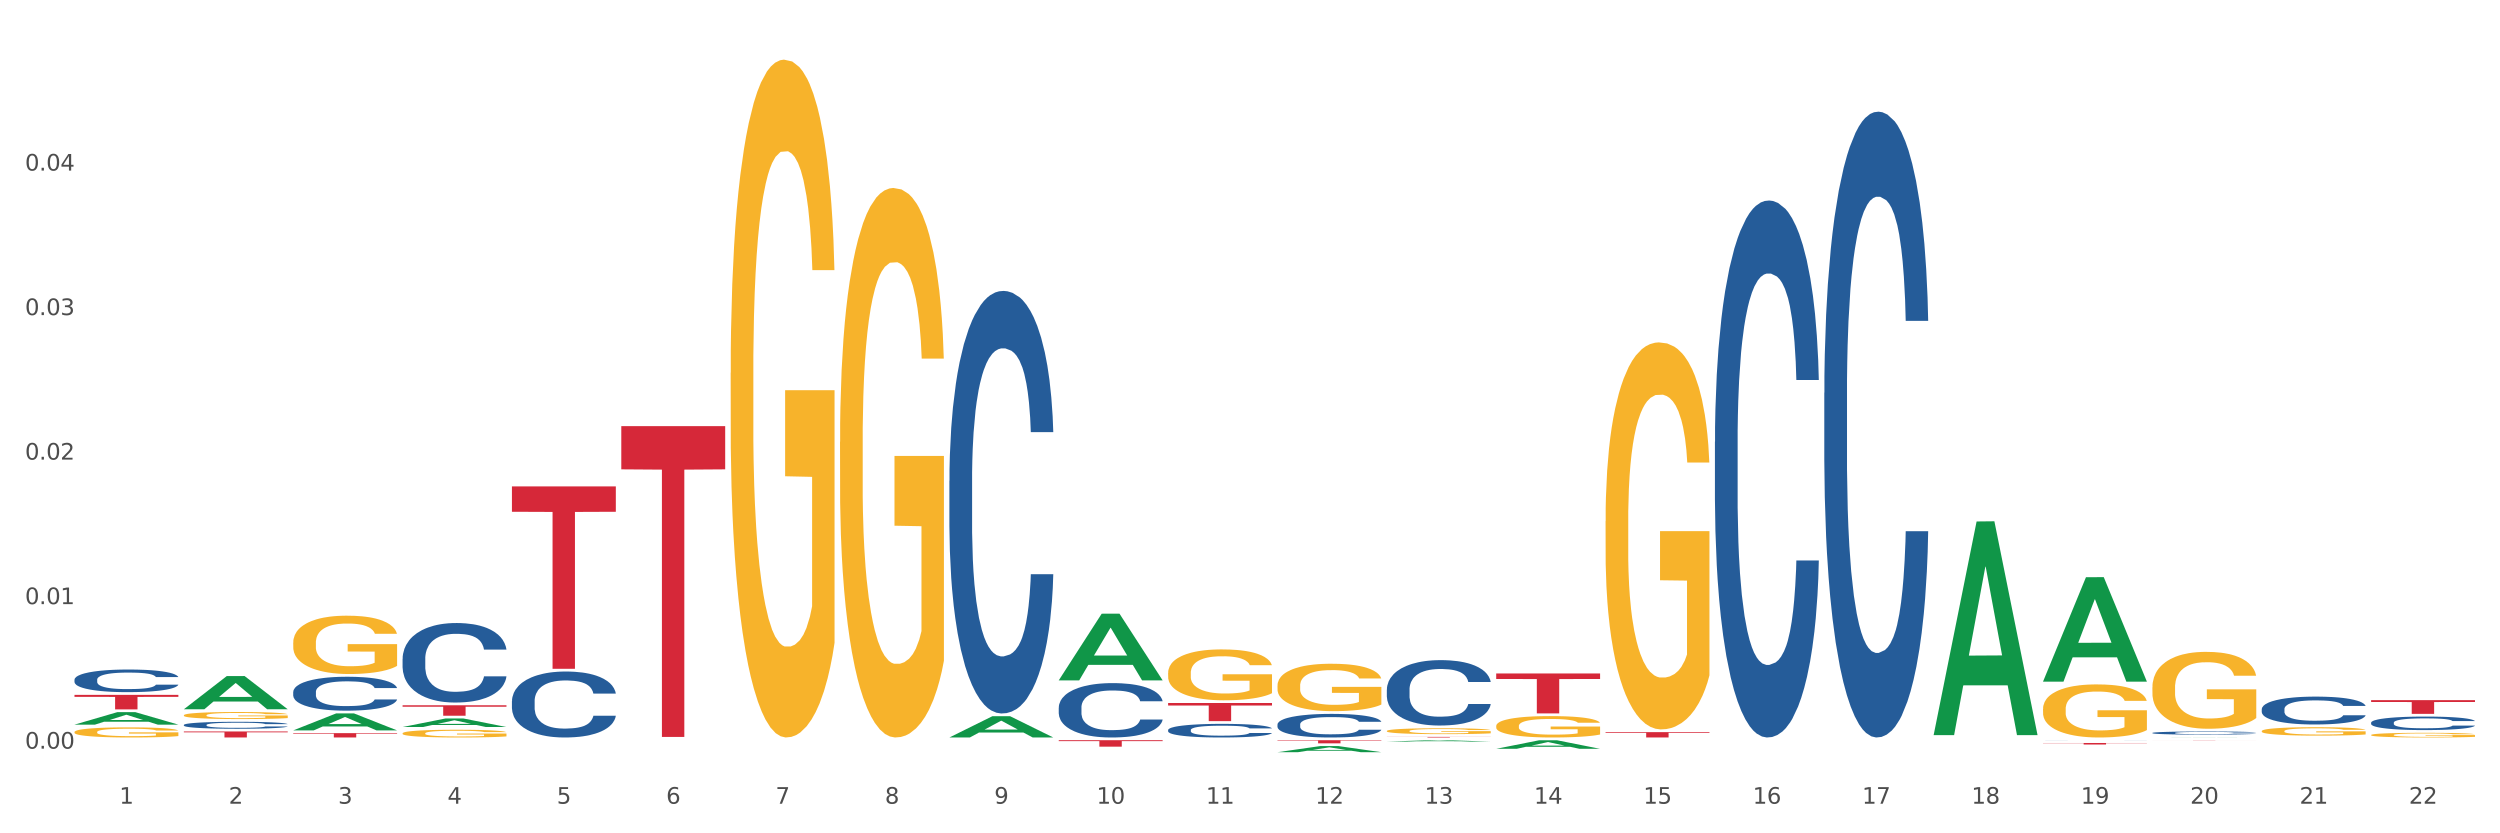
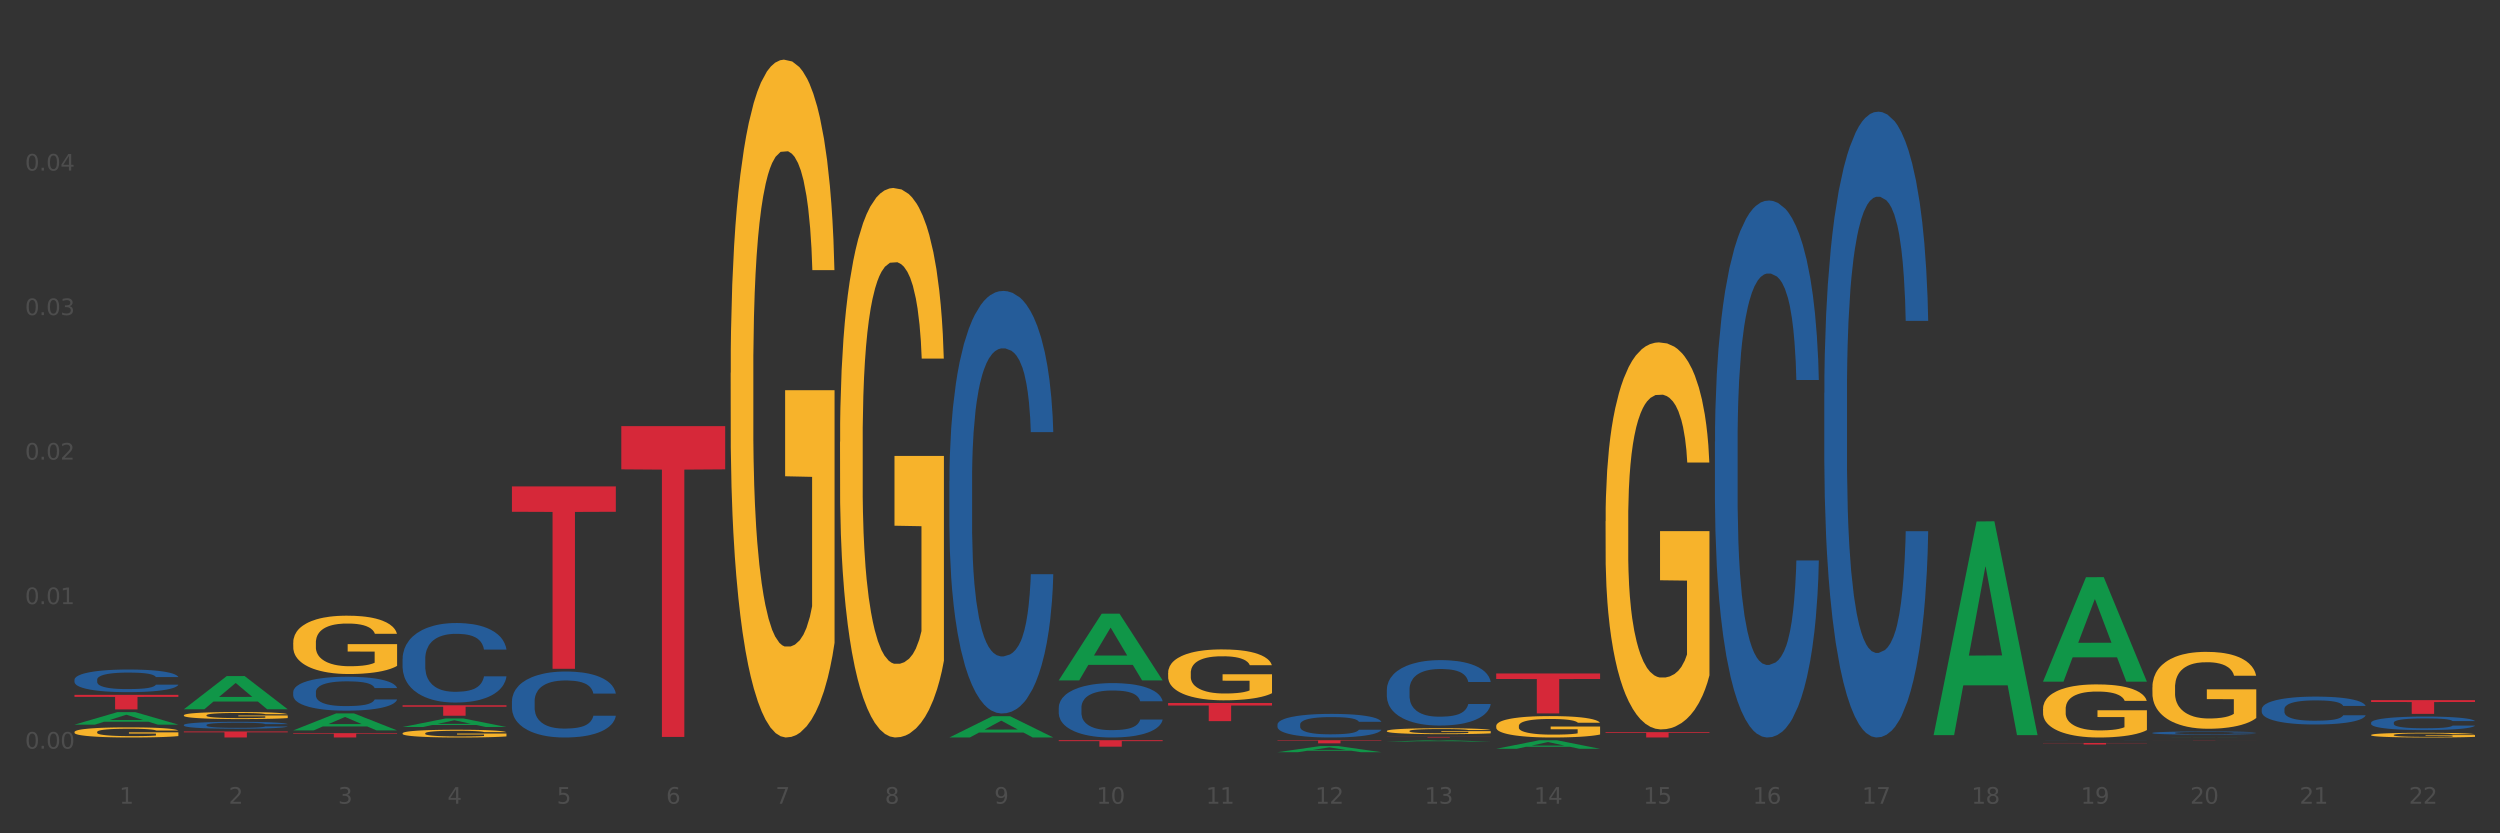
<svg xmlns="http://www.w3.org/2000/svg" xmlns:xlink="http://www.w3.org/1999/xlink" width="1080pt" height="360pt" viewBox="0 0 1080 360" version="1.1">
  <rect x="0" y="0" width="1080" height="360" fill="#333333" stroke="none" />
  <defs>
    <style type="text/css">*{stroke-linejoin: round; stroke-linecap: butt}</style>
  </defs>
  <g id="figure_1">
    <g id="patch_1">
-       <path d="M 0 360  L 1080 360  L 1080 0  L 0 0  z " style="fill: #ffffff; stroke: #ffffff; stroke-linejoin: miter" />
-     </g>
+       </g>
    <g id="axes_1">
      <g id="matplotlib.axis_1">
        <g id="xtick_1">
          <g id="text_1">
            <g style="fill: #4d4d4d" transform="translate(51.562 347.204) scale(0.096 -0.096)">
              <defs>
                <path id="DejaVuSans-31" d="M 794 531  L 1825 531  L 1825 4091  L 703 3866  L 703 4441  L 1819 4666  L 2450 4666  L 2450 531  L 3481 531  L 3481 0  L 794 0  L 794 531  z " transform="scale(0.016)" />
              </defs>
              <use xlink:href="#DejaVuSans-31" />
            </g>
          </g>
        </g>
        <g id="xtick_2">
          <g id="text_2">
            <g style="fill: #4d4d4d" transform="translate(98.807 347.204) scale(0.096 -0.096)">
              <defs>
                <path id="DejaVuSans-32" d="M 1228 531  L 3431 531  L 3431 0  L 469 0  L 469 531  Q 828 903 1448 1529  Q 2069 2156 2228 2338  Q 2531 2678 2651 2914  Q 2772 3150 2772 3378  Q 2772 3750 2511 3984  Q 2250 4219 1831 4219  Q 1534 4219 1204 4116  Q 875 4013 500 3803  L 500 4441  Q 881 4594 1212 4672  Q 1544 4750 1819 4750  Q 2544 4750 2975 4387  Q 3406 4025 3406 3419  Q 3406 3131 3298 2873  Q 3191 2616 2906 2266  Q 2828 2175 2409 1742  Q 1991 1309 1228 531  z " transform="scale(0.016)" />
              </defs>
              <use xlink:href="#DejaVuSans-32" />
            </g>
          </g>
        </g>
        <g id="xtick_3">
          <g id="text_3">
            <g style="fill: #4d4d4d" transform="translate(146.052 347.204) scale(0.096 -0.096)">
              <defs>
                <path id="DejaVuSans-33" d="M 2597 2516  Q 3050 2419 3304 2112  Q 3559 1806 3559 1356  Q 3559 666 3084 287  Q 2609 -91 1734 -91  Q 1441 -91 1130 -33  Q 819 25 488 141  L 488 750  Q 750 597 1062 519  Q 1375 441 1716 441  Q 2309 441 2620 675  Q 2931 909 2931 1356  Q 2931 1769 2642 2001  Q 2353 2234 1838 2234  L 1294 2234  L 1294 2753  L 1863 2753  Q 2328 2753 2575 2939  Q 2822 3125 2822 3475  Q 2822 3834 2567 4026  Q 2313 4219 1838 4219  Q 1578 4219 1281 4162  Q 984 4106 628 3988  L 628 4550  Q 988 4650 1302 4700  Q 1616 4750 1894 4750  Q 2613 4750 3031 4423  Q 3450 4097 3450 3541  Q 3450 3153 3228 2886  Q 3006 2619 2597 2516  z " transform="scale(0.016)" />
              </defs>
              <use xlink:href="#DejaVuSans-33" />
            </g>
          </g>
        </g>
        <g id="xtick_4">
          <g id="text_4">
            <g style="fill: #4d4d4d" transform="translate(193.297 347.204) scale(0.096 -0.096)">
              <defs>
                <path id="DejaVuSans-34" d="M 2419 4116  L 825 1625  L 2419 1625  L 2419 4116  z M 2253 4666  L 3047 4666  L 3047 1625  L 3713 1625  L 3713 1100  L 3047 1100  L 3047 0  L 2419 0  L 2419 1100  L 313 1100  L 313 1709  L 2253 4666  z " transform="scale(0.016)" />
              </defs>
              <use xlink:href="#DejaVuSans-34" />
            </g>
          </g>
        </g>
        <g id="xtick_5">
          <g id="text_5">
            <g style="fill: #4d4d4d" transform="translate(240.542 347.204) scale(0.096 -0.096)">
              <defs>
                <path id="DejaVuSans-35" d="M 691 4666  L 3169 4666  L 3169 4134  L 1269 4134  L 1269 2991  Q 1406 3038 1543 3061  Q 1681 3084 1819 3084  Q 2600 3084 3056 2656  Q 3513 2228 3513 1497  Q 3513 744 3044 326  Q 2575 -91 1722 -91  Q 1428 -91 1123 -41  Q 819 9 494 109  L 494 744  Q 775 591 1075 516  Q 1375 441 1709 441  Q 2250 441 2565 725  Q 2881 1009 2881 1497  Q 2881 1984 2565 2268  Q 2250 2553 1709 2553  Q 1456 2553 1204 2497  Q 953 2441 691 2322  L 691 4666  z " transform="scale(0.016)" />
              </defs>
              <use xlink:href="#DejaVuSans-35" />
            </g>
          </g>
        </g>
        <g id="xtick_6">
          <g id="text_6">
            <g style="fill: #4d4d4d" transform="translate(287.787 347.204) scale(0.096 -0.096)">
              <defs>
                <path id="DejaVuSans-36" d="M 2113 2584  Q 1688 2584 1439 2293  Q 1191 2003 1191 1497  Q 1191 994 1439 701  Q 1688 409 2113 409  Q 2538 409 2786 701  Q 3034 994 3034 1497  Q 3034 2003 2786 2293  Q 2538 2584 2113 2584  z M 3366 4563  L 3366 3988  Q 3128 4100 2886 4159  Q 2644 4219 2406 4219  Q 1781 4219 1451 3797  Q 1122 3375 1075 2522  Q 1259 2794 1537 2939  Q 1816 3084 2150 3084  Q 2853 3084 3261 2657  Q 3669 2231 3669 1497  Q 3669 778 3244 343  Q 2819 -91 2113 -91  Q 1303 -91 875 529  Q 447 1150 447 2328  Q 447 3434 972 4092  Q 1497 4750 2381 4750  Q 2619 4750 2861 4703  Q 3103 4656 3366 4563  z " transform="scale(0.016)" />
              </defs>
              <use xlink:href="#DejaVuSans-36" />
            </g>
          </g>
        </g>
        <g id="xtick_7">
          <g id="text_7">
            <g style="fill: #4d4d4d" transform="translate(335.032 347.204) scale(0.096 -0.096)">
              <defs>
                <path id="DejaVuSans-37" d="M 525 4666  L 3525 4666  L 3525 4397  L 1831 0  L 1172 0  L 2766 4134  L 525 4134  L 525 4666  z " transform="scale(0.016)" />
              </defs>
              <use xlink:href="#DejaVuSans-37" />
            </g>
          </g>
        </g>
        <g id="xtick_8">
          <g id="text_8">
            <g style="fill: #4d4d4d" transform="translate(382.276 347.204) scale(0.096 -0.096)">
              <defs>
                <path id="DejaVuSans-38" d="M 2034 2216  Q 1584 2216 1326 1975  Q 1069 1734 1069 1313  Q 1069 891 1326 650  Q 1584 409 2034 409  Q 2484 409 2743 651  Q 3003 894 3003 1313  Q 3003 1734 2745 1975  Q 2488 2216 2034 2216  z M 1403 2484  Q 997 2584 770 2862  Q 544 3141 544 3541  Q 544 4100 942 4425  Q 1341 4750 2034 4750  Q 2731 4750 3128 4425  Q 3525 4100 3525 3541  Q 3525 3141 3298 2862  Q 3072 2584 2669 2484  Q 3125 2378 3379 2068  Q 3634 1759 3634 1313  Q 3634 634 3220 271  Q 2806 -91 2034 -91  Q 1263 -91 848 271  Q 434 634 434 1313  Q 434 1759 690 2068  Q 947 2378 1403 2484  z M 1172 3481  Q 1172 3119 1398 2916  Q 1625 2713 2034 2713  Q 2441 2713 2670 2916  Q 2900 3119 2900 3481  Q 2900 3844 2670 4047  Q 2441 4250 2034 4250  Q 1625 4250 1398 4047  Q 1172 3844 1172 3481  z " transform="scale(0.016)" />
              </defs>
              <use xlink:href="#DejaVuSans-38" />
            </g>
          </g>
        </g>
        <g id="xtick_9">
          <g id="text_9">
            <g style="fill: #4d4d4d" transform="translate(429.521 347.204) scale(0.096 -0.096)">
              <defs>
                <path id="DejaVuSans-39" d="M 703 97  L 703 672  Q 941 559 1184 500  Q 1428 441 1663 441  Q 2288 441 2617 861  Q 2947 1281 2994 2138  Q 2813 1869 2534 1725  Q 2256 1581 1919 1581  Q 1219 1581 811 2004  Q 403 2428 403 3163  Q 403 3881 828 4315  Q 1253 4750 1959 4750  Q 2769 4750 3195 4129  Q 3622 3509 3622 2328  Q 3622 1225 3098 567  Q 2575 -91 1691 -91  Q 1453 -91 1209 -44  Q 966 3 703 97  z M 1959 2075  Q 2384 2075 2632 2365  Q 2881 2656 2881 3163  Q 2881 3666 2632 3958  Q 2384 4250 1959 4250  Q 1534 4250 1286 3958  Q 1038 3666 1038 3163  Q 1038 2656 1286 2365  Q 1534 2075 1959 2075  z " transform="scale(0.016)" />
              </defs>
              <use xlink:href="#DejaVuSans-39" />
            </g>
          </g>
        </g>
        <g id="xtick_10">
          <g id="text_10">
            <g style="fill: #4d4d4d" transform="translate(473.712 347.204) scale(0.096 -0.096)">
              <defs>
                <path id="DejaVuSans-30" d="M 2034 4250  Q 1547 4250 1301 3770  Q 1056 3291 1056 2328  Q 1056 1369 1301 889  Q 1547 409 2034 409  Q 2525 409 2770 889  Q 3016 1369 3016 2328  Q 3016 3291 2770 3770  Q 2525 4250 2034 4250  z M 2034 4750  Q 2819 4750 3233 4129  Q 3647 3509 3647 2328  Q 3647 1150 3233 529  Q 2819 -91 2034 -91  Q 1250 -91 836 529  Q 422 1150 422 2328  Q 422 3509 836 4129  Q 1250 4750 2034 4750  z " transform="scale(0.016)" />
              </defs>
              <use xlink:href="#DejaVuSans-31" />
              <use xlink:href="#DejaVuSans-30" transform="translate(63.623 0)" />
            </g>
          </g>
        </g>
        <g id="xtick_11">
          <g id="text_11">
            <g style="fill: #4d4d4d" transform="translate(520.957 347.204) scale(0.096 -0.096)">
              <use xlink:href="#DejaVuSans-31" />
              <use xlink:href="#DejaVuSans-31" transform="translate(63.623 0)" />
            </g>
          </g>
        </g>
        <g id="xtick_12">
          <g id="text_12">
            <g style="fill: #4d4d4d" transform="translate(568.202 347.204) scale(0.096 -0.096)">
              <use xlink:href="#DejaVuSans-31" />
              <use xlink:href="#DejaVuSans-32" transform="translate(63.623 0)" />
            </g>
          </g>
        </g>
        <g id="xtick_13">
          <g id="text_13">
            <g style="fill: #4d4d4d" transform="translate(615.447 347.204) scale(0.096 -0.096)">
              <use xlink:href="#DejaVuSans-31" />
              <use xlink:href="#DejaVuSans-33" transform="translate(63.623 0)" />
            </g>
          </g>
        </g>
        <g id="xtick_14">
          <g id="text_14">
            <g style="fill: #4d4d4d" transform="translate(662.692 347.204) scale(0.096 -0.096)">
              <use xlink:href="#DejaVuSans-31" />
              <use xlink:href="#DejaVuSans-34" transform="translate(63.623 0)" />
            </g>
          </g>
        </g>
        <g id="xtick_15">
          <g id="text_15">
            <g style="fill: #4d4d4d" transform="translate(709.937 347.204) scale(0.096 -0.096)">
              <use xlink:href="#DejaVuSans-31" />
              <use xlink:href="#DejaVuSans-35" transform="translate(63.623 0)" />
            </g>
          </g>
        </g>
        <g id="xtick_16">
          <g id="text_16">
            <g style="fill: #4d4d4d" transform="translate(757.181 347.204) scale(0.096 -0.096)">
              <use xlink:href="#DejaVuSans-31" />
              <use xlink:href="#DejaVuSans-36" transform="translate(63.623 0)" />
            </g>
          </g>
        </g>
        <g id="xtick_17">
          <g id="text_17">
            <g style="fill: #4d4d4d" transform="translate(804.426 347.204) scale(0.096 -0.096)">
              <use xlink:href="#DejaVuSans-31" />
              <use xlink:href="#DejaVuSans-37" transform="translate(63.623 0)" />
            </g>
          </g>
        </g>
        <g id="xtick_18">
          <g id="text_18">
            <g style="fill: #4d4d4d" transform="translate(851.671 347.204) scale(0.096 -0.096)">
              <use xlink:href="#DejaVuSans-31" />
              <use xlink:href="#DejaVuSans-38" transform="translate(63.623 0)" />
            </g>
          </g>
        </g>
        <g id="xtick_19">
          <g id="text_19">
            <g style="fill: #4d4d4d" transform="translate(898.916 347.204) scale(0.096 -0.096)">
              <use xlink:href="#DejaVuSans-31" />
              <use xlink:href="#DejaVuSans-39" transform="translate(63.623 0)" />
            </g>
          </g>
        </g>
        <g id="xtick_20">
          <g id="text_20">
            <g style="fill: #4d4d4d" transform="translate(946.161 347.204) scale(0.096 -0.096)">
              <use xlink:href="#DejaVuSans-32" />
              <use xlink:href="#DejaVuSans-30" transform="translate(63.623 0)" />
            </g>
          </g>
        </g>
        <g id="xtick_21">
          <g id="text_21">
            <g style="fill: #4d4d4d" transform="translate(993.406 347.204) scale(0.096 -0.096)">
              <use xlink:href="#DejaVuSans-32" />
              <use xlink:href="#DejaVuSans-31" transform="translate(63.623 0)" />
            </g>
          </g>
        </g>
        <g id="xtick_22">
          <g id="text_22">
            <g style="fill: #4d4d4d" transform="translate(1040.651 347.204) scale(0.096 -0.096)">
              <use xlink:href="#DejaVuSans-32" />
              <use xlink:href="#DejaVuSans-32" transform="translate(63.623 0)" />
            </g>
          </g>
        </g>
        <g id="xtick_23" />
        <g id="xtick_24" />
        <g id="xtick_25" />
        <g id="xtick_26" />
        <g id="xtick_27" />
        <g id="xtick_28" />
        <g id="xtick_29" />
        <g id="xtick_30" />
        <g id="xtick_31" />
        <g id="xtick_32" />
        <g id="xtick_33" />
        <g id="xtick_34" />
        <g id="xtick_35" />
        <g id="xtick_36" />
        <g id="xtick_37" />
        <g id="xtick_38" />
        <g id="xtick_39" />
        <g id="xtick_40" />
        <g id="xtick_41" />
        <g id="xtick_42" />
        <g id="xtick_43" />
      </g>
      <g id="matplotlib.axis_2">
        <g id="ytick_1">
          <g id="text_23">
            <g style="fill: #4d4d4d" transform="translate(10.8 323.42) scale(0.096 -0.096)">
              <defs>
                <path id="DejaVuSans-2e" d="M 684 794  L 1344 794  L 1344 0  L 684 0  L 684 794  z " transform="scale(0.016)" />
              </defs>
              <use xlink:href="#DejaVuSans-30" />
              <use xlink:href="#DejaVuSans-2e" transform="translate(63.623 0)" />
              <use xlink:href="#DejaVuSans-30" transform="translate(95.41 0)" />
              <use xlink:href="#DejaVuSans-30" transform="translate(159.033 0)" />
            </g>
          </g>
        </g>
        <g id="ytick_2">
          <g id="text_24">
            <g style="fill: #4d4d4d" transform="translate(10.8 260.988) scale(0.096 -0.096)">
              <use xlink:href="#DejaVuSans-30" />
              <use xlink:href="#DejaVuSans-2e" transform="translate(63.623 0)" />
              <use xlink:href="#DejaVuSans-30" transform="translate(95.41 0)" />
              <use xlink:href="#DejaVuSans-31" transform="translate(159.033 0)" />
            </g>
          </g>
        </g>
        <g id="ytick_3">
          <g id="text_25">
            <g style="fill: #4d4d4d" transform="translate(10.8 198.556) scale(0.096 -0.096)">
              <use xlink:href="#DejaVuSans-30" />
              <use xlink:href="#DejaVuSans-2e" transform="translate(63.623 0)" />
              <use xlink:href="#DejaVuSans-30" transform="translate(95.41 0)" />
              <use xlink:href="#DejaVuSans-32" transform="translate(159.033 0)" />
            </g>
          </g>
        </g>
        <g id="ytick_4">
          <g id="text_26">
            <g style="fill: #4d4d4d" transform="translate(10.8 136.124) scale(0.096 -0.096)">
              <use xlink:href="#DejaVuSans-30" />
              <use xlink:href="#DejaVuSans-2e" transform="translate(63.623 0)" />
              <use xlink:href="#DejaVuSans-30" transform="translate(95.41 0)" />
              <use xlink:href="#DejaVuSans-33" transform="translate(159.033 0)" />
            </g>
          </g>
        </g>
        <g id="ytick_5">
          <g id="text_27">
            <g style="fill: #4d4d4d" transform="translate(10.8 73.692) scale(0.096 -0.096)">
              <use xlink:href="#DejaVuSans-30" />
              <use xlink:href="#DejaVuSans-2e" transform="translate(63.623 0)" />
              <use xlink:href="#DejaVuSans-30" transform="translate(95.41 0)" />
              <use xlink:href="#DejaVuSans-34" transform="translate(159.033 0)" />
            </g>
          </g>
        </g>
        <g id="ytick_6" />
        <g id="ytick_7" />
        <g id="ytick_8" />
        <g id="ytick_9" />
        <g id="ytick_10" />
      </g>
      <g id="PolyCollection_1">
        <path d="M 410.134 318.579  L 410.18 318.571  L 428.689 309.412  L 436.37 309.403  L 455.017 318.597  L 446.133 318.597  L 442.107 316.456  L 422.997 316.456  L 422.858 316.49  L 418.972 318.597  L 410.134 318.597  L 410.134 318.579  L 425.403 315.178  L 439.701 315.169  L 432.622 311.363  L 432.529 311.345  L 432.437 311.371  L 425.357 315.169  L 425.403 315.178  L 410.134 318.579  z " clip-path="url(#pe5e20833cd)" style="fill: #109648" />
        <path d="M 173.91 314.068  L 173.956 314.065  L 192.464 310.379  L 200.145 310.375  L 218.792 314.075  L 209.908 314.075  L 205.883 313.213  L 186.773 313.213  L 186.634 313.227  L 182.747 314.075  L 173.91 314.075  L 173.91 314.068  L 189.179 312.699  L 203.477 312.696  L 196.397 311.164  L 196.305 311.157  L 196.212 311.167  L 189.133 312.696  L 189.179 312.699  L 173.91 314.068  z " clip-path="url(#pe5e20833cd)" style="fill: #109648" />
        <path d="M 551.869 324.945  L 551.915 324.942  L 570.423 322.295  L 578.104 322.293  L 596.751 324.95  L 587.867 324.95  L 583.842 324.331  L 564.732 324.331  L 564.593 324.341  L 560.706 324.95  L 551.869 324.95  L 551.869 324.945  L 567.138 323.962  L 581.436 323.959  L 574.356 322.859  L 574.264 322.854  L 574.171 322.861  L 567.092 323.959  L 567.138 323.962  L 551.869 324.945  z " clip-path="url(#pe5e20833cd)" style="fill: #109648" />
        <path d="M 457.379 293.871  L 457.425 293.844  L 475.933 265.12  L 483.614 265.093  L 502.262 293.926  L 493.378 293.926  L 489.352 287.211  L 470.242 287.211  L 470.103 287.32  L 466.217 293.926  L 457.379 293.926  L 457.379 293.871  L 472.648 283.205  L 486.946 283.178  L 479.866 271.239  L 479.774 271.185  L 479.681 271.266  L 472.602 283.178  L 472.648 283.205  L 457.379 293.871  z " clip-path="url(#pe5e20833cd)" style="fill: #109648" />
        <path d="M 599.113 320.365  L 599.16 320.364  L 617.668 319.773  L 625.349 319.773  L 643.996 320.366  L 635.112 320.366  L 631.087 320.228  L 611.977 320.228  L 611.838 320.23  L 607.951 320.366  L 599.113 320.366  L 599.113 320.365  L 614.383 320.145  L 628.681 320.145  L 621.601 319.899  L 621.509 319.898  L 621.416 319.9  L 614.337 320.145  L 614.383 320.145  L 599.113 320.365  z " clip-path="url(#pe5e20833cd)" style="fill: #109648" />
        <path d="M 646.358 323.481  L 646.405 323.478  L 664.913 319.791  L 672.594 319.788  L 691.241 323.488  L 682.357 323.488  L 678.331 322.627  L 659.222 322.627  L 659.083 322.641  L 655.196 323.488  L 646.358 323.488  L 646.358 323.481  L 661.628 322.112  L 675.925 322.109  L 668.846 320.577  L 668.753 320.57  L 668.661 320.58  L 661.581 322.109  L 661.628 322.112  L 646.358 323.481  z " clip-path="url(#pe5e20833cd)" style="fill: #109648" />
        <path d="M 173.91 304.674  L 218.792 304.674  L 218.792 305.303  L 201.137 305.307  L 201.137 309.199  L 191.459 309.199  L 191.459 305.307  L 173.91 305.303  L 173.91 304.679  L 173.91 304.674  z " clip-path="url(#pe5e20833cd)" style="fill: #d62839" />
        <path d="M 835.338 317.4  L 835.384 317.313  L 853.892 225.275  L 861.573 225.188  L 880.221 317.573  L 871.337 317.573  L 867.311 296.06  L 848.201 296.06  L 848.062 296.407  L 844.176 317.573  L 835.338 317.573  L 835.338 317.4  L 850.607 283.222  L 864.905 283.135  L 857.825 244.88  L 857.733 244.706  L 857.64 244.967  L 850.561 283.135  L 850.607 283.222  L 835.338 317.4  z " clip-path="url(#pe5e20833cd)" style="fill: #109648" />
        <path d="M 1024.317 302.449  L 1069.2 302.449  L 1069.2 303.273  L 1051.545 303.279  L 1051.545 308.38  L 1041.866 308.38  L 1041.866 303.279  L 1024.317 303.273  L 1024.317 302.454  L 1024.317 302.449  z " clip-path="url(#pe5e20833cd)" style="fill: #d62839" />
        <path d="M 929.828 319.773  L 974.71 319.773  L 974.71 319.782  L 957.055 319.782  L 957.055 319.842  L 947.377 319.842  L 947.377 319.782  L 929.828 319.782  L 929.828 319.773  L 929.828 319.773  z " clip-path="url(#pe5e20833cd)" style="fill: #d62839" />
        <path d="M 882.583 320.973  L 927.465 320.973  L 927.465 321.065  L 909.81 321.066  L 909.81 321.632  L 900.132 321.632  L 900.132 321.066  L 882.583 321.065  L 882.583 320.974  L 882.583 320.973  z " clip-path="url(#pe5e20833cd)" style="fill: #d62839" />
        <path d="M 693.603 316.286  L 738.486 316.286  L 738.486 316.607  L 720.831 316.609  L 720.831 318.597  L 711.152 318.597  L 711.152 316.609  L 693.603 316.607  L 693.603 316.288  L 693.603 316.286  z " clip-path="url(#pe5e20833cd)" style="fill: #d62839" />
        <path d="M 646.358 290.935  L 691.241 290.935  L 691.241 293.331  L 673.586 293.348  L 673.586 308.178  L 663.907 308.178  L 663.907 293.348  L 646.358 293.331  L 646.358 290.951  L 646.358 290.935  z " clip-path="url(#pe5e20833cd)" style="fill: #d62839" />
        <path d="M 599.113 318.332  L 643.996 318.332  L 643.996 318.369  L 626.341 318.369  L 626.341 318.597  L 616.662 318.597  L 616.662 318.369  L 599.113 318.369  L 599.113 318.332  L 599.113 318.332  z " clip-path="url(#pe5e20833cd)" style="fill: #d62839" />
        <path d="M 268.399 184.102  L 313.282 184.102  L 313.282 202.757  L 295.627 202.883  L 295.627 318.345  L 285.948 318.345  L 285.948 202.883  L 268.399 202.757  L 268.399 184.228  L 268.399 184.102  z " clip-path="url(#pe5e20833cd)" style="fill: #d62839" />
        <path d="M 221.154 210.133  L 266.037 210.133  L 266.037 221.082  L 248.382 221.156  L 248.382 288.919  L 238.703 288.919  L 238.703 221.156  L 221.154 221.082  L 221.154 210.207  L 221.154 210.133  z " clip-path="url(#pe5e20833cd)" style="fill: #d62839" />
        <path d="M 126.665 277.621  L 126.718 277.598  L 126.718 276.77  L 126.824 276.056  L 127.354 274.33  L 128.148 272.903  L 128.731 272.143  L 129.314 271.521  L 130.003 270.9  L 130.851 270.255  L 132.388 269.312  L 133.342 268.828  L 134.507 268.322  L 136.627 267.585  L 138.164 267.171  L 139.753 266.826  L 142.35 266.411  L 144.046 266.227  L 145.847 266.089  L 148.02 265.997  L 149.662 265.974  L 153.266 266.043  L 156.339 266.25  L 157.823 266.411  L 159.731 266.687  L 160.737 266.872  L 162.38 267.24  L 164.076 267.723  L 165.242 268.138  L 166.99 268.92  L 168.315 269.703  L 169.534 270.67  L 170.17 271.337  L 170.647 271.959  L 171.07 272.672  L 171.494 273.8  L 161.956 273.8  L 161.585 272.995  L 161.002 272.235  L 160.155 271.498  L 159.413 271.038  L 158.141 270.463  L 156.975 270.094  L 155.756 269.818  L 154.273 269.588  L 153.107 269.473  L 151.464 269.381  L 148.232 269.404  L 146.059 269.588  L 144.575 269.818  L 143.622 270.025  L 142.774 270.255  L 141.82 270.578  L 140.707 271.061  L 139.912 271.498  L 139.117 272.051  L 138.482 272.603  L 137.899 273.248  L 137.422 273.938  L 137.051 274.652  L 136.733 275.527  L 136.468 276.977  L 136.468 280.13  L 136.574 280.844  L 136.839 281.788  L 137.157 282.501  L 137.687 283.353  L 138.164 283.929  L 139.064 284.757  L 140.071 285.448  L 140.866 285.885  L 141.661 286.253  L 143.039 286.76  L 144.575 287.174  L 145.9 287.427  L 147.702 287.658  L 148.921 287.75  L 149.98 287.796  L 152.577 287.796  L 154.432 287.727  L 156.498 287.566  L 158.088 287.358  L 159.413 287.105  L 160.896 286.691  L 161.85 286.3  L 161.85 281.489  L 150.192 281.466  L 150.192 278.266  L 171.547 278.266  L 171.547 287.658  L 170.647 288.141  L 169.64 288.578  L 168.58 288.97  L 166.99 289.453  L 165.083 289.914  L 163.387 290.236  L 161.585 290.512  L 159.466 290.765  L 156.71 290.995  L 155.014 291.087  L 152.895 291.157  L 150.404 291.18  L 148.232 291.134  L 146.112 291.018  L 143.887 290.811  L 141.714 290.512  L 140.071 290.213  L 138.429 289.844  L 136.68 289.361  L 135.302 288.901  L 134.242 288.486  L 133.077 287.957  L 131.805 287.266  L 130.851 286.645  L 130.003 286  L 129.102 285.172  L 128.466 284.458  L 127.831 283.56  L 127.46 282.893  L 127.036 281.857  L 126.718 280.407  L 126.665 277.621  z " clip-path="url(#pe5e20833cd)" style="fill: #f7b32b" />
        <path d="M 646.358 313.625  L 646.411 313.616  L 646.411 313.313  L 646.517 313.051  L 647.047 312.418  L 647.842 311.894  L 648.425 311.616  L 649.008 311.388  L 649.697 311.16  L 650.545 310.924  L 652.081 310.578  L 653.035 310.4  L 654.201 310.215  L 656.321 309.945  L 657.857 309.793  L 659.447 309.666  L 662.043 309.514  L 663.739 309.447  L 665.541 309.396  L 667.713 309.362  L 669.356 309.354  L 672.959 309.379  L 676.033 309.455  L 677.517 309.514  L 679.424 309.615  L 680.431 309.683  L 682.074 309.818  L 683.769 309.995  L 684.935 310.147  L 686.684 310.434  L 688.009 310.721  L 689.227 311.076  L 689.863 311.32  L 690.34 311.548  L 690.764 311.81  L 691.188 312.224  L 681.65 312.224  L 681.279 311.928  L 680.696 311.65  L 679.848 311.38  L 679.106 311.211  L 677.835 311  L 676.669 310.865  L 675.45 310.763  L 673.966 310.679  L 672.8 310.637  L 671.158 310.603  L 667.925 310.611  L 665.753 310.679  L 664.269 310.763  L 663.315 310.839  L 662.467 310.924  L 661.514 311.042  L 660.401 311.219  L 659.606 311.38  L 658.811 311.582  L 658.175 311.785  L 657.592 312.021  L 657.115 312.274  L 656.744 312.536  L 656.426 312.857  L 656.162 313.388  L 656.162 314.545  L 656.268 314.807  L 656.532 315.153  L 656.85 315.414  L 657.38 315.727  L 657.857 315.938  L 658.758 316.241  L 659.765 316.495  L 660.56 316.655  L 661.355 316.79  L 662.732 316.976  L 664.269 317.128  L 665.594 317.221  L 667.395 317.305  L 668.614 317.339  L 669.674 317.356  L 672.271 317.356  L 674.125 317.33  L 676.192 317.271  L 677.782 317.195  L 679.106 317.102  L 680.59 316.951  L 681.544 316.807  L 681.544 315.043  L 669.886 315.034  L 669.886 313.861  L 691.241 313.861  L 691.241 317.305  L 690.34 317.482  L 689.333 317.643  L 688.274 317.786  L 686.684 317.963  L 684.776 318.132  L 683.081 318.25  L 681.279 318.352  L 679.159 318.445  L 676.404 318.529  L 674.708 318.563  L 672.588 318.588  L 670.098 318.597  L 667.925 318.58  L 665.806 318.537  L 663.58 318.461  L 661.408 318.352  L 659.765 318.242  L 658.122 318.107  L 656.374 317.93  L 654.996 317.761  L 653.936 317.609  L 652.77 317.415  L 651.498 317.162  L 650.545 316.934  L 649.697 316.697  L 648.796 316.393  L 648.16 316.132  L 647.524 315.803  L 647.153 315.558  L 646.729 315.178  L 646.411 314.646  L 646.358 313.625  z " clip-path="url(#pe5e20833cd)" style="fill: #f7b32b" />
        <path d="M 599.113 315.784  L 599.166 315.782  L 599.166 315.698  L 599.272 315.625  L 599.802 315.451  L 600.597 315.306  L 601.18 315.229  L 601.763 315.167  L 602.452 315.104  L 603.3 315.038  L 604.836 314.943  L 605.79 314.894  L 606.956 314.843  L 609.076 314.768  L 610.612 314.726  L 612.202 314.691  L 614.799 314.649  L 616.494 314.631  L 618.296 314.617  L 620.469 314.607  L 622.111 314.605  L 625.715 314.612  L 628.788 314.633  L 630.272 314.649  L 632.179 314.677  L 633.186 314.696  L 634.829 314.733  L 636.525 314.782  L 637.69 314.824  L 639.439 314.903  L 640.764 314.983  L 641.983 315.08  L 642.618 315.148  L 643.095 315.211  L 643.519 315.283  L 643.943 315.397  L 634.405 315.397  L 634.034 315.316  L 633.451 315.239  L 632.603 315.164  L 631.861 315.118  L 630.59 315.059  L 629.424 315.022  L 628.205 314.994  L 626.721 314.971  L 625.556 314.959  L 623.913 314.95  L 620.68 314.952  L 618.508 314.971  L 617.024 314.994  L 616.07 315.015  L 615.222 315.038  L 614.269 315.071  L 613.156 315.12  L 612.361 315.164  L 611.566 315.22  L 610.93 315.276  L 610.347 315.341  L 609.87 315.411  L 609.5 315.483  L 609.182 315.572  L 608.917 315.719  L 608.917 316.038  L 609.023 316.11  L 609.288 316.206  L 609.606 316.278  L 610.135 316.364  L 610.612 316.422  L 611.513 316.506  L 612.52 316.576  L 613.315 316.62  L 614.11 316.658  L 615.487 316.709  L 617.024 316.751  L 618.349 316.776  L 620.151 316.8  L 621.369 316.809  L 622.429 316.814  L 625.026 316.814  L 626.88 316.807  L 628.947 316.79  L 630.537 316.769  L 631.861 316.744  L 633.345 316.702  L 634.299 316.662  L 634.299 316.175  L 622.641 316.173  L 622.641 315.849  L 643.996 315.849  L 643.996 316.8  L 643.095 316.849  L 642.088 316.893  L 641.029 316.932  L 639.439 316.981  L 637.531 317.028  L 635.836 317.061  L 634.034 317.089  L 631.914 317.114  L 629.159 317.137  L 627.463 317.147  L 625.344 317.154  L 622.853 317.156  L 620.68 317.151  L 618.561 317.14  L 616.335 317.119  L 614.163 317.089  L 612.52 317.058  L 610.877 317.021  L 609.129 316.972  L 607.751 316.925  L 606.691 316.884  L 605.525 316.83  L 604.254 316.76  L 603.3 316.697  L 602.452 316.632  L 601.551 316.548  L 600.915 316.476  L 600.279 316.385  L 599.908 316.317  L 599.484 316.213  L 599.166 316.066  L 599.113 315.784  z " clip-path="url(#pe5e20833cd)" style="fill: #f7b32b" />
        <path d="M 126.665 316.714  L 171.547 316.714  L 171.547 316.976  L 153.892 316.978  L 153.892 318.597  L 144.214 318.597  L 144.214 316.978  L 126.665 316.976  L 126.665 316.716  L 126.665 316.714  z " clip-path="url(#pe5e20833cd)" style="fill: #d62839" />
        <path d="M 32.175 300.184  L 77.058 300.184  L 77.058 301.055  L 59.402 301.061  L 59.402 306.454  L 49.724 306.454  L 49.724 301.061  L 32.175 301.055  L 32.175 300.189  L 32.175 300.184  z " clip-path="url(#pe5e20833cd)" style="fill: #d62839" />
        <path d="M 79.42 316.004  L 124.303 316.004  L 124.303 316.365  L 106.647 316.367  L 106.647 318.597  L 96.969 318.597  L 96.969 316.367  L 79.42 316.365  L 79.42 316.007  L 79.42 316.004  z " clip-path="url(#pe5e20833cd)" style="fill: #d62839" />
        <path d="M 457.379 319.773  L 502.262 319.773  L 502.262 320.159  L 484.606 320.162  L 484.606 322.554  L 474.928 322.554  L 474.928 320.162  L 457.379 320.159  L 457.379 319.775  L 457.379 319.773  z " clip-path="url(#pe5e20833cd)" style="fill: #d62839" />
        <path d="M 882.583 306.26  L 882.636 306.239  L 882.636 305.485  L 882.742 304.836  L 883.272 303.265  L 884.066 301.967  L 884.649 301.275  L 885.232 300.71  L 885.921 300.144  L 886.769 299.558  L 888.306 298.699  L 889.26 298.259  L 890.425 297.799  L 892.545 297.128  L 894.082 296.751  L 895.671 296.437  L 898.268 296.06  L 899.964 295.893  L 901.765 295.767  L 903.938 295.683  L 905.58 295.662  L 909.184 295.725  L 912.257 295.914  L 913.741 296.06  L 915.649 296.312  L 916.655 296.479  L 918.298 296.814  L 919.994 297.254  L 921.16 297.631  L 922.908 298.343  L 924.233 299.055  L 925.452 299.935  L 926.088 300.542  L 926.565 301.108  L 926.988 301.757  L 927.412 302.783  L 917.874 302.783  L 917.503 302.05  L 916.92 301.359  L 916.072 300.689  L 915.331 300.27  L 914.059 299.746  L 912.893 299.411  L 911.674 299.16  L 910.191 298.951  L 909.025 298.846  L 907.382 298.762  L 904.15 298.783  L 901.977 298.951  L 900.493 299.16  L 899.54 299.348  L 898.692 299.558  L 897.738 299.851  L 896.625 300.291  L 895.83 300.689  L 895.035 301.192  L 894.4 301.694  L 893.817 302.281  L 893.34 302.909  L 892.969 303.558  L 892.651 304.354  L 892.386 305.674  L 892.386 308.543  L 892.492 309.192  L 892.757 310.051  L 893.075 310.7  L 893.605 311.475  L 894.082 311.999  L 894.982 312.753  L 895.989 313.381  L 896.784 313.779  L 897.579 314.114  L 898.957 314.575  L 900.493 314.952  L 901.818 315.183  L 903.62 315.392  L 904.839 315.476  L 905.898 315.518  L 908.495 315.518  L 910.35 315.455  L 912.416 315.308  L 914.006 315.12  L 915.331 314.889  L 916.814 314.512  L 917.768 314.156  L 917.768 309.779  L 906.11 309.758  L 906.11 306.847  L 927.465 306.847  L 927.465 315.392  L 926.565 315.832  L 925.558 316.23  L 924.498 316.586  L 922.908 317.026  L 921.001 317.445  L 919.305 317.738  L 917.503 317.989  L 915.384 318.219  L 912.628 318.429  L 910.932 318.513  L 908.813 318.576  L 906.322 318.597  L 904.15 318.555  L 902.03 318.45  L 899.805 318.261  L 897.632 317.989  L 895.989 317.717  L 894.347 317.382  L 892.598 316.942  L 891.22 316.523  L 890.16 316.146  L 888.995 315.664  L 887.723 315.036  L 886.769 314.47  L 885.921 313.884  L 885.02 313.13  L 884.384 312.481  L 883.749 311.664  L 883.378 311.056  L 882.954 310.114  L 882.636 308.794  L 882.583 306.26  z " clip-path="url(#pe5e20833cd)" style="fill: #f7b32b" />
        <path d="M 693.603 225.171  L 693.656 225.019  L 693.656 219.521  L 693.762 214.788  L 694.292 203.336  L 695.087 193.868  L 695.67 188.829  L 696.253 184.706  L 696.942 180.584  L 697.789 176.308  L 699.326 170.048  L 700.28 166.841  L 701.446 163.482  L 703.565 158.595  L 705.102 155.847  L 706.692 153.556  L 709.288 150.808  L 710.984 149.586  L 712.786 148.67  L 714.958 148.059  L 716.601 147.906  L 720.204 148.365  L 723.278 149.739  L 724.761 150.808  L 726.669 152.64  L 727.676 153.862  L 729.319 156.305  L 731.014 159.511  L 732.18 162.26  L 733.929 167.452  L 735.253 172.643  L 736.472 179.057  L 737.108 183.485  L 737.585 187.608  L 738.009 192.341  L 738.433 199.824  L 728.895 199.824  L 728.524 194.479  L 727.941 189.44  L 727.093 184.554  L 726.351 181.5  L 725.079 177.682  L 723.914 175.239  L 722.695 173.407  L 721.211 171.88  L 720.045 171.116  L 718.403 170.506  L 715.17 170.658  L 712.998 171.88  L 711.514 173.407  L 710.56 174.781  L 709.712 176.308  L 708.758 178.446  L 707.646 181.653  L 706.851 184.554  L 706.056 188.219  L 705.42 191.883  L 704.837 196.159  L 704.36 200.74  L 703.989 205.473  L 703.671 211.276  L 703.406 220.896  L 703.406 241.815  L 703.512 246.549  L 703.777 252.809  L 704.095 257.543  L 704.625 263.193  L 705.102 267.01  L 706.003 272.507  L 707.01 277.088  L 707.805 279.989  L 708.599 282.433  L 709.977 285.792  L 711.514 288.541  L 712.839 290.22  L 714.64 291.747  L 715.859 292.358  L 716.919 292.663  L 719.515 292.663  L 721.37 292.205  L 723.437 291.136  L 725.026 289.762  L 726.351 288.082  L 727.835 285.334  L 728.789 282.738  L 728.789 250.824  L 717.131 250.672  L 717.131 229.447  L 738.486 229.447  L 738.486 291.747  L 737.585 294.954  L 736.578 297.855  L 735.518 300.451  L 733.929 303.658  L 732.021 306.711  L 730.325 308.849  L 728.524 310.682  L 726.404 312.361  L 723.649 313.888  L 721.953 314.499  L 719.833 314.957  L 717.343 315.11  L 715.17 314.804  L 713.051 314.041  L 710.825 312.667  L 708.652 310.682  L 707.01 308.697  L 705.367 306.253  L 703.618 303.047  L 702.241 299.993  L 701.181 297.244  L 700.015 293.732  L 698.743 289.151  L 697.789 285.029  L 696.942 280.753  L 696.041 275.256  L 695.405 270.522  L 694.769 264.567  L 694.398 260.139  L 693.974 253.268  L 693.656 243.648  L 693.603 225.171  z " clip-path="url(#pe5e20833cd)" style="fill: #f7b32b" />
        <path d="M 362.889 190.899  L 362.942 190.683  L 362.942 182.878  L 363.048 176.157  L 363.578 159.897  L 364.373 146.455  L 364.956 139.3  L 365.539 133.447  L 366.228 127.593  L 367.075 121.522  L 368.612 112.634  L 369.566 108.081  L 370.732 103.311  L 372.851 96.373  L 374.388 92.471  L 375.978 89.219  L 378.574 85.316  L 380.27 83.582  L 382.072 82.281  L 384.244 81.414  L 385.887 81.197  L 389.49 81.848  L 392.564 83.799  L 394.047 85.316  L 395.955 87.918  L 396.962 89.652  L 398.604 93.121  L 400.3 97.674  L 401.466 101.577  L 403.215 108.948  L 404.539 116.319  L 405.758 125.425  L 406.394 131.712  L 406.871 137.566  L 407.295 144.287  L 407.719 154.91  L 398.181 154.91  L 397.81 147.322  L 397.227 140.168  L 396.379 133.23  L 395.637 128.894  L 394.365 123.474  L 393.199 120.005  L 391.981 117.403  L 390.497 115.235  L 389.331 114.151  L 387.688 113.284  L 384.456 113.501  L 382.284 115.235  L 380.8 117.403  L 379.846 119.354  L 378.998 121.522  L 378.044 124.558  L 376.932 129.111  L 376.137 133.23  L 375.342 138.433  L 374.706 143.636  L 374.123 149.707  L 373.646 156.211  L 373.275 162.932  L 372.957 171.17  L 372.692 184.829  L 372.692 214.531  L 372.798 221.252  L 373.063 230.141  L 373.381 236.862  L 373.911 244.883  L 374.388 250.304  L 375.289 258.108  L 376.296 264.613  L 377.09 268.732  L 377.885 272.201  L 379.263 276.97  L 380.8 280.873  L 382.125 283.258  L 383.926 285.426  L 385.145 286.293  L 386.205 286.726  L 388.801 286.726  L 390.656 286.076  L 392.723 284.558  L 394.312 282.607  L 395.637 280.222  L 397.121 276.32  L 398.075 272.634  L 398.075 227.322  L 386.417 227.106  L 386.417 196.97  L 407.772 196.97  L 407.772 285.426  L 406.871 289.978  L 405.864 294.098  L 404.804 297.783  L 403.215 302.336  L 401.307 306.672  L 399.611 309.708  L 397.81 312.309  L 395.69 314.694  L 392.935 316.862  L 391.239 317.729  L 389.119 318.38  L 386.629 318.597  L 384.456 318.163  L 382.336 317.079  L 380.111 315.128  L 377.938 312.309  L 376.296 309.491  L 374.653 306.022  L 372.904 301.469  L 371.527 297.133  L 370.467 293.231  L 369.301 288.244  L 368.029 281.74  L 367.075 275.886  L 366.228 269.816  L 365.327 262.011  L 364.691 255.29  L 364.055 246.835  L 363.684 240.547  L 363.26 230.791  L 362.942 217.133  L 362.889 190.899  z " clip-path="url(#pe5e20833cd)" style="fill: #f7b32b" />
        <path d="M 315.644 161.08  L 315.697 160.812  L 315.697 151.185  L 315.803 142.894  L 316.333 122.837  L 317.128 106.256  L 317.711 97.431  L 318.294 90.21  L 318.983 82.99  L 319.83 75.502  L 321.367 64.537  L 322.321 58.921  L 323.487 53.037  L 325.606 44.48  L 327.143 39.666  L 328.733 35.654  L 331.329 30.841  L 333.025 28.701  L 334.827 27.097  L 336.999 26.027  L 338.642 25.759  L 342.245 26.562  L 345.319 28.969  L 346.802 30.841  L 348.71 34.05  L 349.717 36.189  L 351.36 40.468  L 353.055 46.084  L 354.221 50.898  L 355.97 59.991  L 357.294 69.083  L 358.513 80.315  L 359.149 88.071  L 359.626 95.292  L 360.05 103.582  L 360.474 116.686  L 350.936 116.686  L 350.565 107.326  L 349.982 98.501  L 349.134 89.943  L 348.392 84.594  L 347.12 77.909  L 345.955 73.63  L 344.736 70.42  L 343.252 67.746  L 342.086 66.409  L 340.444 65.339  L 337.211 65.607  L 335.039 67.746  L 333.555 70.42  L 332.601 72.827  L 331.753 75.502  L 330.799 79.246  L 329.687 84.862  L 328.892 89.943  L 328.097 96.361  L 327.461 102.78  L 326.878 110.268  L 326.401 118.291  L 326.03 126.581  L 325.712 136.743  L 325.447 153.592  L 325.447 190.23  L 325.553 198.52  L 325.818 209.485  L 326.136 217.775  L 326.666 227.67  L 327.143 234.356  L 328.044 243.983  L 329.051 252.006  L 329.846 257.087  L 330.64 261.366  L 332.018 267.25  L 333.555 272.063  L 334.88 275.005  L 336.681 277.68  L 337.9 278.749  L 338.96 279.284  L 341.556 279.284  L 343.411 278.482  L 345.478 276.61  L 347.067 274.203  L 348.392 271.261  L 349.876 266.447  L 350.83 261.901  L 350.83 206.008  L 339.172 205.741  L 339.172 168.568  L 360.527 168.568  L 360.527 277.68  L 359.626 283.296  L 358.619 288.377  L 357.559 292.923  L 355.97 298.539  L 354.062 303.888  L 352.366 307.632  L 350.565 310.841  L 348.445 313.783  L 345.69 316.457  L 343.994 317.527  L 341.874 318.329  L 339.384 318.597  L 337.211 318.062  L 335.092 316.724  L 332.866 314.318  L 330.693 310.841  L 329.051 307.364  L 327.408 303.086  L 325.659 297.469  L 324.282 292.121  L 323.222 287.307  L 322.056 281.156  L 320.784 273.133  L 319.83 265.913  L 318.983 258.425  L 318.082 248.797  L 317.446 240.507  L 316.81 230.077  L 316.439 222.321  L 316.015 210.287  L 315.697 193.439  L 315.644 161.08  z " clip-path="url(#pe5e20833cd)" style="fill: #f7b32b" />
-         <path d="M 551.869 296.202  L 551.922 296.183  L 551.922 295.51  L 552.028 294.93  L 552.557 293.526  L 553.352 292.366  L 553.935 291.749  L 554.518 291.243  L 555.207 290.738  L 556.055 290.214  L 557.592 289.447  L 558.545 289.054  L 559.711 288.642  L 561.831 288.043  L 563.367 287.706  L 564.957 287.426  L 567.554 287.089  L 569.249 286.939  L 571.051 286.827  L 573.224 286.752  L 574.866 286.733  L 578.47 286.79  L 581.543 286.958  L 583.027 287.089  L 584.934 287.314  L 585.941 287.463  L 587.584 287.763  L 589.28 288.156  L 590.445 288.492  L 592.194 289.129  L 593.519 289.765  L 594.738 290.551  L 595.374 291.094  L 595.85 291.599  L 596.274 292.179  L 596.698 293.096  L 587.16 293.096  L 586.789 292.441  L 586.206 291.823  L 585.358 291.225  L 584.617 290.85  L 583.345 290.382  L 582.179 290.083  L 580.96 289.858  L 579.476 289.671  L 578.311 289.578  L 576.668 289.503  L 573.436 289.522  L 571.263 289.671  L 569.779 289.858  L 568.825 290.027  L 567.978 290.214  L 567.024 290.476  L 565.911 290.869  L 565.116 291.225  L 564.321 291.674  L 563.685 292.123  L 563.103 292.647  L 562.626 293.208  L 562.255 293.788  L 561.937 294.499  L 561.672 295.678  L 561.672 298.242  L 561.778 298.822  L 562.043 299.589  L 562.361 300.169  L 562.891 300.862  L 563.367 301.33  L 564.268 302.003  L 565.275 302.565  L 566.07 302.92  L 566.865 303.22  L 568.243 303.631  L 569.779 303.968  L 571.104 304.174  L 572.906 304.361  L 574.124 304.436  L 575.184 304.473  L 577.781 304.473  L 579.635 304.417  L 581.702 304.286  L 583.292 304.118  L 584.617 303.912  L 586.1 303.575  L 587.054 303.257  L 587.054 299.346  L 575.396 299.327  L 575.396 296.726  L 596.751 296.726  L 596.751 304.361  L 595.85 304.754  L 594.844 305.11  L 593.784 305.428  L 592.194 305.821  L 590.286 306.195  L 588.591 306.457  L 586.789 306.682  L 584.67 306.887  L 581.914 307.074  L 580.218 307.149  L 578.099 307.205  L 575.608 307.224  L 573.436 307.187  L 571.316 307.093  L 569.09 306.925  L 566.918 306.682  L 565.275 306.438  L 563.632 306.139  L 561.884 305.746  L 560.506 305.372  L 559.446 305.035  L 558.28 304.604  L 557.009 304.043  L 556.055 303.538  L 555.207 303.014  L 554.306 302.34  L 553.67 301.76  L 553.034 301.03  L 552.663 300.487  L 552.24 299.645  L 551.922 298.466  L 551.869 296.202  z " clip-path="url(#pe5e20833cd)" style="fill: #f7b32b" />
        <path d="M 504.624 290.707  L 504.677 290.687  L 504.677 289.964  L 504.783 289.341  L 505.313 287.835  L 506.107 286.59  L 506.69 285.928  L 507.273 285.386  L 507.962 284.844  L 508.81 284.281  L 510.347 283.458  L 511.301 283.036  L 512.466 282.595  L 514.586 281.952  L 516.123 281.591  L 517.712 281.289  L 520.309 280.928  L 522.005 280.767  L 523.806 280.647  L 525.979 280.567  L 527.621 280.546  L 531.225 280.607  L 534.298 280.787  L 535.782 280.928  L 537.69 281.169  L 538.696 281.33  L 540.339 281.651  L 542.035 282.073  L 543.201 282.434  L 544.949 283.117  L 546.274 283.799  L 547.493 284.643  L 548.129 285.225  L 548.606 285.767  L 549.029 286.39  L 549.453 287.374  L 539.915 287.374  L 539.544 286.671  L 538.961 286.008  L 538.114 285.366  L 537.372 284.964  L 536.1 284.462  L 534.934 284.141  L 533.715 283.9  L 532.232 283.699  L 531.066 283.599  L 529.423 283.518  L 526.191 283.538  L 524.018 283.699  L 522.534 283.9  L 521.581 284.08  L 520.733 284.281  L 519.779 284.562  L 518.666 284.984  L 517.871 285.366  L 517.076 285.848  L 516.441 286.329  L 515.858 286.892  L 515.381 287.494  L 515.01 288.117  L 514.692 288.88  L 514.427 290.145  L 514.427 292.895  L 514.533 293.518  L 514.798 294.341  L 515.116 294.964  L 515.646 295.707  L 516.123 296.209  L 517.023 296.931  L 518.03 297.534  L 518.825 297.915  L 519.62 298.237  L 520.998 298.678  L 522.534 299.04  L 523.859 299.261  L 525.661 299.462  L 526.88 299.542  L 527.939 299.582  L 530.536 299.582  L 532.391 299.522  L 534.457 299.381  L 536.047 299.2  L 537.372 298.98  L 538.855 298.618  L 539.809 298.277  L 539.809 294.08  L 528.151 294.06  L 528.151 291.269  L 549.506 291.269  L 549.506 299.462  L 548.606 299.883  L 547.599 300.265  L 546.539 300.606  L 544.949 301.028  L 543.042 301.429  L 541.346 301.71  L 539.544 301.951  L 537.425 302.172  L 534.669 302.373  L 532.973 302.453  L 530.854 302.514  L 528.363 302.534  L 526.191 302.494  L 524.071 302.393  L 521.846 302.212  L 519.673 301.951  L 518.03 301.69  L 516.388 301.369  L 514.639 300.947  L 513.261 300.546  L 512.201 300.184  L 511.036 299.723  L 509.764 299.12  L 508.81 298.578  L 507.962 298.016  L 507.061 297.293  L 506.425 296.67  L 505.79 295.887  L 505.419 295.305  L 504.995 294.401  L 504.677 293.136  L 504.624 290.707  z " clip-path="url(#pe5e20833cd)" style="fill: #f7b32b" />
        <path d="M 173.91 316.797  L 173.963 316.794  L 173.963 316.684  L 174.069 316.589  L 174.598 316.36  L 175.393 316.171  L 175.976 316.07  L 176.559 315.987  L 177.248 315.905  L 178.096 315.819  L 179.633 315.694  L 180.586 315.63  L 181.752 315.563  L 183.872 315.465  L 185.408 315.41  L 186.998 315.364  L 189.595 315.309  L 191.29 315.285  L 193.092 315.266  L 195.265 315.254  L 196.907 315.251  L 200.511 315.26  L 203.584 315.288  L 205.068 315.309  L 206.975 315.346  L 207.982 315.37  L 209.625 315.419  L 211.321 315.483  L 212.486 315.538  L 214.235 315.642  L 215.56 315.746  L 216.779 315.874  L 217.415 315.963  L 217.891 316.045  L 218.315 316.14  L 218.739 316.29  L 209.201 316.29  L 208.83 316.183  L 208.247 316.082  L 207.399 315.984  L 206.658 315.923  L 205.386 315.847  L 204.22 315.798  L 203.001 315.761  L 201.517 315.731  L 200.352 315.715  L 198.709 315.703  L 195.477 315.706  L 193.304 315.731  L 191.82 315.761  L 190.866 315.789  L 190.019 315.819  L 189.065 315.862  L 187.952 315.926  L 187.157 315.984  L 186.362 316.058  L 185.726 316.131  L 185.144 316.217  L 184.667 316.308  L 184.296 316.403  L 183.978 316.519  L 183.713 316.711  L 183.713 317.13  L 183.819 317.225  L 184.084 317.35  L 184.402 317.445  L 184.932 317.558  L 185.408 317.634  L 186.309 317.744  L 187.316 317.836  L 188.111 317.894  L 188.906 317.943  L 190.284 318.01  L 191.82 318.065  L 193.145 318.099  L 194.947 318.129  L 196.165 318.141  L 197.225 318.147  L 199.822 318.147  L 201.676 318.138  L 203.743 318.117  L 205.333 318.089  L 206.658 318.056  L 208.141 318.001  L 209.095 317.949  L 209.095 317.31  L 197.437 317.307  L 197.437 316.883  L 218.792 316.883  L 218.792 318.129  L 217.891 318.193  L 216.885 318.251  L 215.825 318.303  L 214.235 318.367  L 212.327 318.428  L 210.632 318.471  L 208.83 318.508  L 206.711 318.542  L 203.955 318.572  L 202.259 318.584  L 200.14 318.593  L 197.649 318.597  L 195.477 318.59  L 193.357 318.575  L 191.131 318.548  L 188.959 318.508  L 187.316 318.468  L 185.673 318.419  L 183.925 318.355  L 182.547 318.294  L 181.487 318.239  L 180.321 318.169  L 179.05 318.077  L 178.096 317.995  L 177.248 317.909  L 176.347 317.799  L 175.711 317.704  L 175.075 317.585  L 174.704 317.497  L 174.281 317.359  L 173.963 317.167  L 173.91 316.797  z " clip-path="url(#pe5e20833cd)" style="fill: #f7b32b" />
        <path d="M 551.869 319.773  L 596.751 319.773  L 596.751 319.959  L 579.096 319.961  L 579.096 321.117  L 569.418 321.117  L 569.418 319.961  L 551.869 319.959  L 551.869 319.774  L 551.869 319.773  z " clip-path="url(#pe5e20833cd)" style="fill: #d62839" />
        <path d="M 504.624 303.71  L 549.506 303.71  L 549.506 304.797  L 531.851 304.804  L 531.851 311.532  L 522.173 311.532  L 522.173 304.804  L 504.624 304.797  L 504.624 303.717  L 504.624 303.71  z " clip-path="url(#pe5e20833cd)" style="fill: #d62839" />
        <path d="M 79.42 308.998  L 79.473 308.995  L 79.473 308.895  L 79.579 308.809  L 80.109 308.6  L 80.904 308.428  L 81.486 308.336  L 82.069 308.261  L 82.758 308.186  L 83.606 308.108  L 85.143 307.994  L 86.097 307.936  L 87.262 307.875  L 89.382 307.786  L 90.919 307.736  L 92.508 307.694  L 95.105 307.644  L 96.801 307.622  L 98.602 307.605  L 100.775 307.594  L 102.418 307.591  L 106.021 307.599  L 109.094 307.624  L 110.578 307.644  L 112.486 307.677  L 113.493 307.699  L 115.135 307.744  L 116.831 307.802  L 117.997 307.852  L 119.745 307.947  L 121.07 308.041  L 122.289 308.158  L 122.925 308.239  L 123.402 308.314  L 123.826 308.4  L 124.25 308.536  L 114.711 308.536  L 114.34 308.439  L 113.757 308.347  L 112.91 308.258  L 112.168 308.203  L 110.896 308.133  L 109.73 308.089  L 108.511 308.055  L 107.028 308.028  L 105.862 308.014  L 104.219 308.003  L 100.987 308.005  L 98.814 308.028  L 97.331 308.055  L 96.377 308.08  L 95.529 308.108  L 94.575 308.147  L 93.462 308.206  L 92.667 308.258  L 91.873 308.325  L 91.237 308.392  L 90.654 308.47  L 90.177 308.553  L 89.806 308.639  L 89.488 308.745  L 89.223 308.92  L 89.223 309.301  L 89.329 309.387  L 89.594 309.501  L 89.912 309.587  L 90.442 309.69  L 90.919 309.76  L 91.82 309.86  L 92.826 309.943  L 93.621 309.996  L 94.416 310.04  L 95.794 310.102  L 97.331 310.152  L 98.655 310.182  L 100.457 310.21  L 101.676 310.221  L 102.736 310.227  L 105.332 310.227  L 107.187 310.218  L 109.253 310.199  L 110.843 310.174  L 112.168 310.143  L 113.651 310.093  L 114.605 310.046  L 114.605 309.465  L 102.947 309.462  L 102.947 309.076  L 124.303 309.076  L 124.303 310.21  L 123.402 310.268  L 122.395 310.321  L 121.335 310.369  L 119.745 310.427  L 117.838 310.483  L 116.142 310.521  L 114.34 310.555  L 112.221 310.585  L 109.465 310.613  L 107.77 310.624  L 105.65 310.633  L 103.159 310.635  L 100.987 310.63  L 98.867 310.616  L 96.642 310.591  L 94.469 310.555  L 92.826 310.519  L 91.184 310.474  L 89.435 310.416  L 88.057 310.36  L 86.997 310.31  L 85.832 310.246  L 84.56 310.163  L 83.606 310.088  L 82.758 310.01  L 81.857 309.91  L 81.222 309.824  L 80.586 309.715  L 80.215 309.635  L 79.791 309.509  L 79.473 309.334  L 79.42 308.998  z " clip-path="url(#pe5e20833cd)" style="fill: #f7b32b" />
        <path d="M 1024.317 312.181  L 1024.37 312.175  L 1024.37 312.026  L 1024.53 311.823  L 1025.113 311.45  L 1025.856 311.167  L 1027.129 310.837  L 1027.819 310.698  L 1028.721 310.543  L 1030.578 310.293  L 1032.7 310.079  L 1034.185 309.962  L 1035.299 309.887  L 1037.793 309.754  L 1039.225 309.695  L 1040.711 309.647  L 1041.984 309.615  L 1044.106 309.578  L 1045.804 309.562  L 1047.767 309.556  L 1049.411 309.562  L 1051.586 309.583  L 1054.77 309.647  L 1055.99 309.684  L 1057.634 309.748  L 1059.332 309.834  L 1060.712 309.919  L 1062.303 310.042  L 1063.948 310.202  L 1065.539 310.405  L 1066.653 310.591  L 1067.555 310.789  L 1068.351 311.029  L 1068.935 311.29  L 1069.2 311.509  L 1059.491 311.509  L 1059.226 311.311  L 1058.696 311.098  L 1058.165 310.954  L 1057.581 310.837  L 1056.68 310.703  L 1055.884 310.618  L 1054.557 310.517  L 1053.337 310.453  L 1052.329 310.415  L 1051.109 310.383  L 1048.509 310.351  L 1046.653 310.351  L 1045.485 310.362  L 1044.053 310.389  L 1042.833 310.426  L 1041.4 310.49  L 1040.286 310.559  L 1039.172 310.65  L 1038.536 310.714  L 1037.581 310.831  L 1036.944 310.927  L 1036.095 311.093  L 1035.618 311.21  L 1034.769 311.514  L 1034.397 311.738  L 1034.238 311.893  L 1034.132 312.063  L 1034.132 312.896  L 1034.45 313.269  L 1034.716 313.429  L 1035.14 313.61  L 1035.936 313.845  L 1037.103 314.074  L 1038.323 314.24  L 1039.331 314.341  L 1040.286 314.416  L 1041.241 314.474  L 1042.408 314.528  L 1043.363 314.56  L 1044.796 314.592  L 1046.493 314.608  L 1047.82 314.608  L 1050.525 314.581  L 1051.746 314.554  L 1052.913 314.517  L 1054.186 314.458  L 1055.194 314.394  L 1055.778 314.346  L 1056.733 314.245  L 1057.475 314.138  L 1058.112 314.016  L 1058.536 313.909  L 1059.014 313.749  L 1059.385 313.568  L 1059.491 313.472  L 1069.2 313.472  L 1068.988 313.664  L 1068.616 313.85  L 1067.874 314.101  L 1067.29 314.245  L 1066.388 314.421  L 1065.433 314.57  L 1064.107 314.736  L 1062.887 314.858  L 1061.613 314.965  L 1060.234 315.061  L 1057.741 315.194  L 1056.839 315.232  L 1054.929 315.296  L 1053.443 315.333  L 1051.268 315.37  L 1049.04 315.392  L 1046.706 315.397  L 1044.637 315.386  L 1042.355 315.354  L 1040.923 315.322  L 1039.331 315.274  L 1037.474 315.2  L 1035.724 315.109  L 1034.079 315.002  L 1032.541 314.88  L 1031.108 314.741  L 1029.251 314.512  L 1027.872 314.288  L 1026.864 314.08  L 1026.174 313.904  L 1025.485 313.68  L 1025.113 313.525  L 1024.53 313.152  L 1024.317 312.805  L 1024.317 312.181  z " clip-path="url(#pe5e20833cd)" style="fill: #255c99" />
        <path d="M 79.42 313.167  L 79.473 313.164  L 79.473 313.087  L 79.632 312.982  L 80.216 312.79  L 80.958 312.644  L 82.232 312.473  L 82.921 312.401  L 83.823 312.321  L 85.68 312.192  L 87.802 312.082  L 89.288 312.021  L 90.402 311.982  L 92.895 311.913  L 94.328 311.883  L 95.813 311.858  L 97.086 311.842  L 99.209 311.823  L 100.906 311.814  L 102.869 311.812  L 104.514 311.814  L 106.689 311.825  L 109.872 311.858  L 111.092 311.878  L 112.737 311.911  L 114.435 311.955  L 115.814 311.999  L 117.406 312.062  L 119.05 312.145  L 120.642 312.25  L 121.756 312.346  L 122.658 312.448  L 123.454 312.572  L 124.037 312.707  L 124.303 312.82  L 114.594 312.82  L 114.329 312.718  L 113.798 312.608  L 113.268 312.533  L 112.684 312.473  L 111.782 312.404  L 110.986 312.36  L 109.66 312.307  L 108.44 312.274  L 107.432 312.255  L 106.212 312.239  L 103.612 312.222  L 101.755 312.222  L 100.588 312.228  L 99.156 312.241  L 97.935 312.261  L 96.503 312.294  L 95.389 312.329  L 94.275 312.376  L 93.638 312.409  L 92.683 312.47  L 92.046 312.52  L 91.198 312.605  L 90.72 312.666  L 89.871 312.823  L 89.5 312.938  L 89.341 313.018  L 89.235 313.106  L 89.235 313.536  L 89.553 313.729  L 89.818 313.812  L 90.243 313.905  L 91.038 314.027  L 92.206 314.145  L 93.426 314.231  L 94.434 314.283  L 95.389 314.321  L 96.344 314.352  L 97.511 314.379  L 98.466 314.396  L 99.898 314.412  L 101.596 314.421  L 102.922 314.421  L 105.628 314.407  L 106.848 314.393  L 108.015 314.374  L 109.289 314.344  L 110.297 314.31  L 110.88 314.286  L 111.835 314.233  L 112.578 314.178  L 113.214 314.115  L 113.639 314.06  L 114.116 313.977  L 114.488 313.883  L 114.594 313.834  L 124.303 313.834  L 124.09 313.933  L 123.719 314.029  L 122.976 314.159  L 122.393 314.233  L 121.491 314.324  L 120.536 314.401  L 119.209 314.487  L 117.989 314.55  L 116.716 314.605  L 115.337 314.655  L 112.843 314.724  L 111.941 314.743  L 110.031 314.776  L 108.546 314.795  L 106.371 314.815  L 104.142 314.826  L 101.808 314.828  L 99.739 314.823  L 97.458 314.806  L 96.025 314.79  L 94.434 314.765  L 92.577 314.726  L 90.826 314.68  L 89.182 314.625  L 87.643 314.561  L 86.211 314.49  L 84.354 314.371  L 82.974 314.255  L 81.966 314.148  L 81.277 314.057  L 80.587 313.941  L 80.216 313.861  L 79.632 313.668  L 79.42 313.489  L 79.42 313.167  z " clip-path="url(#pe5e20833cd)" style="fill: #255c99" />
        <path d="M 32.175 293.624  L 32.228 293.615  L 32.228 293.365  L 32.387 293.026  L 32.971 292.401  L 33.714 291.928  L 34.987 291.375  L 35.676 291.143  L 36.578 290.884  L 38.435 290.464  L 40.557 290.107  L 42.043 289.911  L 43.157 289.786  L 45.65 289.562  L 47.083 289.464  L 48.568 289.384  L 49.842 289.33  L 51.964 289.268  L 53.661 289.241  L 55.624 289.232  L 57.269 289.241  L 59.444 289.277  L 62.627 289.384  L 63.847 289.446  L 65.492 289.553  L 67.19 289.696  L 68.569 289.839  L 70.161 290.044  L 71.805 290.312  L 73.397 290.652  L 74.511 290.964  L 75.413 291.294  L 76.209 291.696  L 76.792 292.133  L 77.058 292.499  L 67.349 292.499  L 67.084 292.169  L 66.553 291.812  L 66.023 291.571  L 65.439 291.375  L 64.537 291.151  L 63.741 291.009  L 62.415 290.839  L 61.195 290.732  L 60.187 290.669  L 58.967 290.616  L 56.367 290.562  L 54.51 290.562  L 53.343 290.58  L 51.911 290.625  L 50.69 290.687  L 49.258 290.794  L 48.144 290.91  L 47.03 291.062  L 46.393 291.169  L 45.438 291.366  L 44.802 291.526  L 43.953 291.803  L 43.475 292  L 42.626 292.508  L 42.255 292.883  L 42.096 293.142  L 41.99 293.428  L 41.99 294.821  L 42.308 295.445  L 42.573 295.713  L 42.998 296.017  L 43.794 296.41  L 44.961 296.793  L 46.181 297.07  L 47.189 297.24  L 48.144 297.365  L 49.099 297.463  L 50.266 297.552  L 51.221 297.606  L 52.653 297.659  L 54.351 297.686  L 55.677 297.686  L 58.383 297.642  L 59.603 297.597  L 60.77 297.534  L 62.044 297.436  L 63.052 297.329  L 63.635 297.249  L 64.59 297.079  L 65.333 296.901  L 65.97 296.695  L 66.394 296.517  L 66.872 296.249  L 67.243 295.945  L 67.349 295.785  L 77.058 295.785  L 76.845 296.106  L 76.474 296.419  L 75.731 296.838  L 75.148 297.079  L 74.246 297.374  L 73.291 297.624  L 71.965 297.9  L 70.744 298.106  L 69.471 298.284  L 68.092 298.445  L 65.598 298.668  L 64.696 298.731  L 62.786 298.838  L 61.301 298.9  L 59.126 298.963  L 56.898 298.999  L 54.563 299.007  L 52.494 298.99  L 50.213 298.936  L 48.781 298.882  L 47.189 298.802  L 45.332 298.677  L 43.581 298.525  L 41.937 298.347  L 40.398 298.142  L 38.966 297.909  L 37.109 297.526  L 35.73 297.151  L 34.722 296.802  L 34.032 296.508  L 33.342 296.133  L 32.971 295.874  L 32.387 295.249  L 32.175 294.669  L 32.175 293.624  z " clip-path="url(#pe5e20833cd)" style="fill: #255c99" />
        <path d="M 929.828 316.614  L 929.881 316.612  L 929.881 316.577  L 930.04 316.53  L 930.623 316.443  L 931.366 316.377  L 932.639 316.3  L 933.329 316.267  L 934.231 316.231  L 936.088 316.173  L 938.21 316.123  L 939.695 316.096  L 940.81 316.078  L 943.303 316.047  L 944.735 316.033  L 946.221 316.022  L 947.494 316.015  L 949.616 316.006  L 951.314 316.002  L 953.277 316.001  L 954.922 316.002  L 957.097 316.007  L 960.28 316.022  L 961.5 316.031  L 963.145 316.046  L 964.842 316.066  L 966.222 316.086  L 967.813 316.114  L 969.458 316.152  L 971.05 316.199  L 972.164 316.243  L 973.066 316.289  L 973.861 316.345  L 974.445 316.406  L 974.71 316.457  L 965.002 316.457  L 964.736 316.411  L 964.206 316.361  L 963.675 316.327  L 963.092 316.3  L 962.19 316.269  L 961.394 316.249  L 960.068 316.225  L 958.847 316.21  L 957.839 316.201  L 956.619 316.194  L 954.02 316.186  L 952.163 316.186  L 950.996 316.189  L 949.563 316.195  L 948.343 316.204  L 946.911 316.219  L 945.796 316.235  L 944.682 316.256  L 944.046 316.271  L 943.091 316.299  L 942.454 316.321  L 941.605 316.36  L 941.128 316.387  L 940.279 316.458  L 939.908 316.51  L 939.748 316.546  L 939.642 316.586  L 939.642 316.78  L 939.961 316.867  L 940.226 316.905  L 940.65 316.947  L 941.446 317.002  L 942.613 317.055  L 943.834 317.094  L 944.842 317.118  L 945.796 317.135  L 946.751 317.149  L 947.919 317.161  L 948.874 317.169  L 950.306 317.176  L 952.004 317.18  L 953.33 317.18  L 956.036 317.174  L 957.256 317.168  L 958.423 317.159  L 959.696 317.145  L 960.704 317.13  L 961.288 317.119  L 962.243 317.095  L 962.986 317.07  L 963.622 317.042  L 964.047 317.017  L 964.524 316.98  L 964.895 316.937  L 965.002 316.915  L 974.71 316.915  L 974.498 316.96  L 974.127 317.003  L 973.384 317.062  L 972.8 317.095  L 971.898 317.136  L 970.944 317.171  L 969.617 317.21  L 968.397 317.238  L 967.124 317.263  L 965.744 317.286  L 963.251 317.317  L 962.349 317.326  L 960.439 317.341  L 958.954 317.349  L 956.778 317.358  L 954.55 317.363  L 952.216 317.364  L 950.147 317.362  L 947.866 317.354  L 946.433 317.347  L 944.842 317.336  L 942.985 317.318  L 941.234 317.297  L 939.589 317.272  L 938.051 317.243  L 936.618 317.211  L 934.762 317.158  L 933.382 317.105  L 932.374 317.057  L 931.684 317.016  L 930.995 316.963  L 930.623 316.927  L 930.04 316.84  L 929.828 316.759  L 929.828 316.614  z " clip-path="url(#pe5e20833cd)" style="fill: #255c99" />
        <path d="M 882.583 319.784  L 882.636 319.784  L 882.636 319.783  L 882.795 319.782  L 883.379 319.781  L 884.121 319.779  L 885.395 319.778  L 886.084 319.777  L 886.986 319.777  L 888.843 319.776  L 890.965 319.775  L 892.451 319.774  L 893.565 319.774  L 896.058 319.773  L 897.491 319.773  L 898.976 319.773  L 900.249 319.773  L 902.371 319.773  L 904.069 319.773  L 906.032 319.773  L 907.677 319.773  L 909.852 319.773  L 913.035 319.773  L 914.255 319.773  L 915.9 319.773  L 917.598 319.774  L 918.977 319.774  L 920.569 319.775  L 922.213 319.775  L 923.805 319.776  L 924.919 319.777  L 925.821 319.778  L 926.617 319.779  L 927.2 319.78  L 927.465 319.781  L 917.757 319.781  L 917.491 319.78  L 916.961 319.779  L 916.43 319.779  L 915.847 319.778  L 914.945 319.777  L 914.149 319.777  L 912.823 319.777  L 911.603 319.776  L 910.595 319.776  L 909.374 319.776  L 906.775 319.776  L 904.918 319.776  L 903.751 319.776  L 902.318 319.776  L 901.098 319.776  L 899.666 319.777  L 898.552 319.777  L 897.438 319.777  L 896.801 319.777  L 895.846 319.778  L 895.209 319.778  L 894.36 319.779  L 893.883 319.78  L 893.034 319.781  L 892.663 319.782  L 892.504 319.782  L 892.398 319.783  L 892.398 319.787  L 892.716 319.788  L 892.981 319.789  L 893.406 319.79  L 894.201 319.791  L 895.368 319.792  L 896.589 319.792  L 897.597 319.793  L 898.552 319.793  L 899.507 319.793  L 900.674 319.794  L 901.629 319.794  L 903.061 319.794  L 904.759 319.794  L 906.085 319.794  L 908.791 319.794  L 910.011 319.794  L 911.178 319.794  L 912.451 319.793  L 913.459 319.793  L 914.043 319.793  L 914.998 319.793  L 915.741 319.792  L 916.377 319.792  L 916.802 319.791  L 917.279 319.79  L 917.651 319.79  L 917.757 319.789  L 927.465 319.789  L 927.253 319.79  L 926.882 319.791  L 926.139 319.792  L 925.555 319.793  L 924.654 319.793  L 923.699 319.794  L 922.372 319.795  L 921.152 319.795  L 919.879 319.796  L 918.499 319.796  L 916.006 319.797  L 915.104 319.797  L 913.194 319.797  L 911.709 319.797  L 909.534 319.797  L 907.305 319.797  L 904.971 319.797  L 902.902 319.797  L 900.621 319.797  L 899.188 319.797  L 897.597 319.797  L 895.74 319.797  L 893.989 319.796  L 892.344 319.796  L 890.806 319.795  L 889.373 319.795  L 887.517 319.794  L 886.137 319.793  L 885.129 319.792  L 884.44 319.791  L 883.75 319.79  L 883.379 319.789  L 882.795 319.788  L 882.583 319.786  L 882.583 319.784  z " clip-path="url(#pe5e20833cd)" style="fill: #255c99" />
        <path d="M 788.093 169.716  L 788.146 169.469  L 788.146 162.556  L 788.305 153.173  L 788.889 135.89  L 789.632 122.805  L 790.905 107.497  L 791.594 101.078  L 792.496 93.917  L 794.353 82.313  L 796.475 72.437  L 797.961 67.005  L 799.075 63.549  L 801.568 57.376  L 803.001 54.66  L 804.486 52.438  L 805.76 50.957  L 807.882 49.229  L 809.579 48.488  L 811.542 48.241  L 813.187 48.488  L 815.362 49.475  L 818.545 52.438  L 819.765 54.167  L 821.41 57.129  L 823.108 61.08  L 824.487 65.03  L 826.079 70.709  L 827.723 78.116  L 829.315 87.498  L 830.429 96.14  L 831.331 105.275  L 832.127 116.385  L 832.71 128.483  L 832.976 138.606  L 823.267 138.606  L 823.002 129.471  L 822.471 119.595  L 821.941 112.929  L 821.357 107.497  L 820.455 101.324  L 819.659 97.374  L 818.333 92.683  L 817.113 89.72  L 816.105 87.992  L 814.885 86.51  L 812.285 85.029  L 810.428 85.029  L 809.261 85.523  L 807.829 86.757  L 806.608 88.486  L 805.176 91.448  L 804.062 94.658  L 802.948 98.855  L 802.311 101.818  L 801.356 107.25  L 800.72 111.694  L 799.871 119.348  L 799.393 124.78  L 798.544 138.853  L 798.173 149.223  L 798.014 156.383  L 797.908 164.284  L 797.908 202.8  L 798.226 220.083  L 798.491 227.49  L 798.916 235.885  L 799.712 246.749  L 800.879 257.365  L 802.099 265.019  L 803.107 269.71  L 804.062 273.167  L 805.017 275.883  L 806.184 278.352  L 807.139 279.833  L 808.571 281.315  L 810.269 282.055  L 811.595 282.055  L 814.301 280.821  L 815.521 279.586  L 816.688 277.858  L 817.962 275.142  L 818.97 272.179  L 819.553 269.957  L 820.508 265.266  L 821.251 260.328  L 821.888 254.649  L 822.312 249.711  L 822.789 242.304  L 823.161 233.91  L 823.267 229.466  L 832.976 229.466  L 832.763 238.354  L 832.392 246.995  L 831.649 258.6  L 831.066 265.266  L 830.164 273.414  L 829.209 280.327  L 827.883 287.981  L 826.662 293.66  L 825.389 298.598  L 824.01 303.042  L 821.516 309.214  L 820.614 310.943  L 818.704 313.905  L 817.219 315.634  L 815.044 317.362  L 812.816 318.35  L 810.481 318.597  L 808.412 318.103  L 806.131 316.621  L 804.699 315.14  L 803.107 312.918  L 801.25 309.461  L 799.499 305.264  L 797.855 300.326  L 796.316 294.647  L 794.884 288.228  L 793.027 277.611  L 791.648 267.241  L 790.64 257.612  L 789.95 249.464  L 789.26 239.095  L 788.889 231.935  L 788.305 214.652  L 788.093 198.603  L 788.093 169.716  z " clip-path="url(#pe5e20833cd)" style="fill: #255c99" />
        <path d="M 32.175 313.035  L 32.221 313.03  L 50.73 307.635  L 58.411 307.63  L 77.058 313.046  L 68.174 313.046  L 64.148 311.785  L 45.038 311.785  L 44.899 311.805  L 41.013 313.046  L 32.175 313.046  L 32.175 313.035  L 47.444 311.032  L 61.742 311.027  L 54.663 308.784  L 54.57 308.774  L 54.478 308.789  L 47.398 311.027  L 47.444 311.032  L 32.175 313.035  z " clip-path="url(#pe5e20833cd)" style="fill: #109648" />
        <path d="M 929.828 318.596  L 929.874 318.596  L 948.382 318.54  L 956.063 318.54  L 974.71 318.597  L 965.826 318.597  L 961.801 318.583  L 942.691 318.583  L 942.552 318.584  L 938.665 318.597  L 929.828 318.597  L 929.828 318.596  L 945.097 318.576  L 959.395 318.576  L 952.315 318.552  L 952.223 318.552  L 952.13 318.552  L 945.051 318.576  L 945.097 318.576  L 929.828 318.596  z " clip-path="url(#pe5e20833cd)" style="fill: #109648" />
        <path d="M 32.175 316.243  L 32.228 316.239  L 32.228 316.095  L 32.334 315.972  L 32.864 315.672  L 33.659 315.424  L 34.242 315.292  L 34.825 315.185  L 35.513 315.077  L 36.361 314.965  L 37.898 314.801  L 38.852 314.717  L 40.018 314.629  L 42.137 314.501  L 43.674 314.429  L 45.264 314.37  L 47.86 314.298  L 49.556 314.266  L 51.357 314.242  L 53.53 314.226  L 55.173 314.222  L 58.776 314.234  L 61.849 314.27  L 63.333 314.298  L 65.241 314.346  L 66.248 314.378  L 67.89 314.441  L 69.586 314.525  L 70.752 314.597  L 72.5 314.733  L 73.825 314.869  L 75.044 315.037  L 75.68 315.153  L 76.157 315.26  L 76.581 315.384  L 77.005 315.58  L 67.466 315.58  L 67.095 315.44  L 66.513 315.308  L 65.665 315.181  L 64.923 315.101  L 63.651 315.001  L 62.485 314.937  L 61.267 314.889  L 59.783 314.849  L 58.617 314.829  L 56.974 314.813  L 53.742 314.817  L 51.569 314.849  L 50.086 314.889  L 49.132 314.925  L 48.284 314.965  L 47.33 315.021  L 46.217 315.105  L 45.423 315.181  L 44.628 315.276  L 43.992 315.372  L 43.409 315.484  L 42.932 315.604  L 42.561 315.728  L 42.243 315.88  L 41.978 316.131  L 41.978 316.679  L 42.084 316.803  L 42.349 316.966  L 42.667 317.09  L 43.197 317.238  L 43.674 317.338  L 44.575 317.482  L 45.581 317.602  L 46.376 317.678  L 47.171 317.742  L 48.549 317.829  L 50.086 317.901  L 51.41 317.945  L 53.212 317.985  L 54.431 318.001  L 55.491 318.009  L 58.087 318.009  L 59.942 317.997  L 62.008 317.969  L 63.598 317.933  L 64.923 317.889  L 66.407 317.817  L 67.36 317.75  L 67.36 316.915  L 55.703 316.911  L 55.703 316.355  L 77.058 316.355  L 77.058 317.985  L 76.157 318.069  L 75.15 318.145  L 74.09 318.213  L 72.5 318.297  L 70.593 318.377  L 68.897 318.433  L 67.095 318.481  L 64.976 318.525  L 62.22 318.565  L 60.525 318.581  L 58.405 318.593  L 55.915 318.597  L 53.742 318.589  L 51.622 318.569  L 49.397 318.533  L 47.224 318.481  L 45.581 318.429  L 43.939 318.365  L 42.19 318.281  L 40.812 318.201  L 39.753 318.129  L 38.587 318.037  L 37.315 317.917  L 36.361 317.809  L 35.513 317.698  L 34.613 317.554  L 33.977 317.43  L 33.341 317.274  L 32.97 317.158  L 32.546 316.978  L 32.228 316.727  L 32.175 316.243  z " clip-path="url(#pe5e20833cd)" style="fill: #f7b32b" />
        <path d="M 882.583 294.401  L 882.629 294.359  L 901.137 249.362  L 908.818 249.319  L 927.465 294.486  L 918.581 294.486  L 914.556 283.968  L 895.446 283.968  L 895.307 284.138  L 891.42 294.486  L 882.583 294.486  L 882.583 294.401  L 897.852 277.692  L 912.15 277.649  L 905.07 258.946  L 904.978 258.861  L 904.885 258.989  L 897.806 277.649  L 897.852 277.692  L 882.583 294.401  z " clip-path="url(#pe5e20833cd)" style="fill: #109648" />
        <path d="M 79.42 306.388  L 79.466 306.375  L 97.974 292.059  L 105.655 292.046  L 124.303 306.415  L 115.419 306.415  L 111.393 303.069  L 92.283 303.069  L 92.144 303.123  L 88.258 306.415  L 79.42 306.415  L 79.42 306.388  L 94.689 301.072  L 108.987 301.059  L 101.907 295.109  L 101.815 295.082  L 101.722 295.122  L 94.643 301.059  L 94.689 301.072  L 79.42 306.388  z " clip-path="url(#pe5e20833cd)" style="fill: #109648" />
        <path d="M 126.665 315.525  L 126.711 315.518  L 145.219 308.191  L 152.9 308.184  L 171.547 315.538  L 162.663 315.538  L 158.638 313.826  L 139.528 313.826  L 139.389 313.854  L 135.502 315.538  L 126.665 315.538  L 126.665 315.525  L 141.934 312.804  L 156.232 312.797  L 149.152 309.752  L 149.06 309.738  L 148.967 309.759  L 141.888 312.797  L 141.934 312.804  L 126.665 315.525  z " clip-path="url(#pe5e20833cd)" style="fill: #109648" />
        <path d="M 1024.317 317.508  L 1024.37 317.506  L 1024.37 317.44  L 1024.476 317.383  L 1025.006 317.244  L 1025.801 317.129  L 1026.384 317.068  L 1026.967 317.019  L 1027.656 316.969  L 1028.504 316.917  L 1030.04 316.841  L 1030.994 316.802  L 1032.16 316.762  L 1034.28 316.703  L 1035.816 316.669  L 1037.406 316.642  L 1040.002 316.608  L 1041.698 316.594  L 1043.5 316.582  L 1045.672 316.575  L 1047.315 316.573  L 1050.918 316.579  L 1053.992 316.595  L 1055.476 316.608  L 1057.383 316.63  L 1058.39 316.645  L 1060.033 316.675  L 1061.728 316.714  L 1062.894 316.747  L 1064.643 316.81  L 1065.968 316.873  L 1067.186 316.95  L 1067.822 317.004  L 1068.299 317.054  L 1068.723 317.111  L 1069.147 317.201  L 1059.609 317.201  L 1059.238 317.137  L 1058.655 317.076  L 1057.807 317.017  L 1057.065 316.98  L 1055.793 316.934  L 1054.628 316.904  L 1053.409 316.882  L 1051.925 316.863  L 1050.759 316.854  L 1049.117 316.847  L 1045.884 316.849  L 1043.712 316.863  L 1042.228 316.882  L 1041.274 316.898  L 1040.426 316.917  L 1039.473 316.943  L 1038.36 316.982  L 1037.565 317.017  L 1036.77 317.061  L 1036.134 317.105  L 1035.551 317.157  L 1035.074 317.213  L 1034.703 317.27  L 1034.385 317.34  L 1034.121 317.456  L 1034.121 317.71  L 1034.227 317.767  L 1034.491 317.843  L 1034.809 317.9  L 1035.339 317.968  L 1035.816 318.014  L 1036.717 318.081  L 1037.724 318.136  L 1038.519 318.172  L 1039.314 318.201  L 1040.691 318.242  L 1042.228 318.275  L 1043.553 318.295  L 1045.354 318.314  L 1046.573 318.321  L 1047.633 318.325  L 1050.23 318.325  L 1052.084 318.319  L 1054.151 318.306  L 1055.741 318.29  L 1057.065 318.269  L 1058.549 318.236  L 1059.503 318.205  L 1059.503 317.819  L 1047.845 317.817  L 1047.845 317.56  L 1069.2 317.56  L 1069.2 318.314  L 1068.299 318.353  L 1067.292 318.388  L 1066.233 318.419  L 1064.643 318.458  L 1062.735 318.495  L 1061.04 318.521  L 1059.238 318.543  L 1057.118 318.563  L 1054.363 318.582  L 1052.667 318.589  L 1050.547 318.595  L 1048.057 318.597  L 1045.884 318.593  L 1043.765 318.584  L 1041.539 318.567  L 1039.367 318.543  L 1037.724 318.519  L 1036.081 318.489  L 1034.333 318.451  L 1032.955 318.414  L 1031.895 318.38  L 1030.729 318.338  L 1029.457 318.282  L 1028.504 318.232  L 1027.656 318.181  L 1026.755 318.114  L 1026.119 318.057  L 1025.483 317.985  L 1025.112 317.931  L 1024.688 317.848  L 1024.37 317.732  L 1024.317 317.508  z " clip-path="url(#pe5e20833cd)" style="fill: #f7b32b" />
-         <path d="M 977.072 315.836  L 977.125 315.832  L 977.125 315.713  L 977.231 315.609  L 977.761 315.36  L 978.556 315.154  L 979.139 315.044  L 979.722 314.954  L 980.411 314.865  L 981.259 314.771  L 982.795 314.635  L 983.749 314.565  L 984.915 314.492  L 987.035 314.386  L 988.571 314.326  L 990.161 314.276  L 992.758 314.216  L 994.453 314.189  L 996.255 314.169  L 998.428 314.156  L 1000.07 314.153  L 1003.674 314.163  L 1006.747 314.193  L 1008.231 314.216  L 1010.138 314.256  L 1011.145 314.283  L 1012.788 314.336  L 1014.484 314.406  L 1015.649 314.465  L 1017.398 314.579  L 1018.723 314.692  L 1019.942 314.831  L 1020.577 314.928  L 1021.054 315.018  L 1021.478 315.121  L 1021.902 315.284  L 1012.364 315.284  L 1011.993 315.167  L 1011.41 315.057  L 1010.562 314.951  L 1009.82 314.884  L 1008.549 314.801  L 1007.383 314.748  L 1006.164 314.708  L 1004.68 314.675  L 1003.515 314.658  L 1001.872 314.645  L 998.639 314.648  L 996.467 314.675  L 994.983 314.708  L 994.029 314.738  L 993.181 314.771  L 992.228 314.818  L 991.115 314.888  L 990.32 314.951  L 989.525 315.031  L 988.889 315.111  L 988.306 315.204  L 987.829 315.304  L 987.459 315.407  L 987.141 315.533  L 986.876 315.742  L 986.876 316.198  L 986.982 316.301  L 987.247 316.438  L 987.565 316.541  L 988.094 316.664  L 988.571 316.747  L 989.472 316.867  L 990.479 316.966  L 991.274 317.03  L 992.069 317.083  L 993.446 317.156  L 994.983 317.216  L 996.308 317.252  L 998.11 317.286  L 999.328 317.299  L 1000.388 317.306  L 1002.985 317.306  L 1004.839 317.296  L 1006.906 317.272  L 1008.496 317.242  L 1009.82 317.206  L 1011.304 317.146  L 1012.258 317.089  L 1012.258 316.394  L 1000.6 316.391  L 1000.6 315.929  L 1021.955 315.929  L 1021.955 317.286  L 1021.054 317.355  L 1020.047 317.419  L 1018.988 317.475  L 1017.398 317.545  L 1015.49 317.612  L 1013.795 317.658  L 1011.993 317.698  L 1009.873 317.735  L 1007.118 317.768  L 1005.422 317.781  L 1003.303 317.791  L 1000.812 317.794  L 998.639 317.788  L 996.52 317.771  L 994.294 317.741  L 992.122 317.698  L 990.479 317.655  L 988.836 317.602  L 987.088 317.532  L 985.71 317.465  L 984.65 317.405  L 983.484 317.329  L 982.213 317.229  L 981.259 317.139  L 980.411 317.046  L 979.51 316.926  L 978.874 316.823  L 978.238 316.694  L 977.867 316.597  L 977.443 316.448  L 977.125 316.238  L 977.072 315.836  z " clip-path="url(#pe5e20833cd)" style="fill: #f7b32b" />
        <path d="M 126.665 298.939  L 126.718 298.926  L 126.718 298.551  L 126.877 298.043  L 127.461 297.106  L 128.203 296.397  L 129.477 295.567  L 130.166 295.219  L 131.068 294.831  L 132.925 294.202  L 135.047 293.667  L 136.533 293.373  L 137.647 293.185  L 140.14 292.851  L 141.573 292.704  L 143.058 292.583  L 144.331 292.503  L 146.453 292.409  L 148.151 292.369  L 150.114 292.356  L 151.759 292.369  L 153.934 292.422  L 157.117 292.583  L 158.337 292.677  L 159.982 292.837  L 161.68 293.051  L 163.059 293.266  L 164.651 293.573  L 166.295 293.975  L 167.887 294.483  L 169.001 294.952  L 169.903 295.447  L 170.699 296.049  L 171.282 296.705  L 171.547 297.253  L 161.839 297.253  L 161.573 296.758  L 161.043 296.223  L 160.512 295.862  L 159.929 295.567  L 159.027 295.233  L 158.231 295.019  L 156.905 294.764  L 155.685 294.604  L 154.677 294.51  L 153.456 294.43  L 150.857 294.349  L 149 294.349  L 147.833 294.376  L 146.4 294.443  L 145.18 294.537  L 143.748 294.697  L 142.634 294.871  L 141.52 295.099  L 140.883 295.259  L 139.928 295.554  L 139.291 295.795  L 138.442 296.209  L 137.965 296.504  L 137.116 297.267  L 136.745 297.829  L 136.586 298.217  L 136.48 298.645  L 136.48 300.732  L 136.798 301.669  L 137.063 302.071  L 137.488 302.526  L 138.283 303.114  L 139.45 303.69  L 140.671 304.105  L 141.679 304.359  L 142.634 304.546  L 143.589 304.693  L 144.756 304.827  L 145.711 304.907  L 147.143 304.988  L 148.841 305.028  L 150.167 305.028  L 152.873 304.961  L 154.093 304.894  L 155.26 304.8  L 156.533 304.653  L 157.541 304.493  L 158.125 304.372  L 159.08 304.118  L 159.823 303.85  L 160.459 303.543  L 160.884 303.275  L 161.361 302.873  L 161.733 302.419  L 161.839 302.178  L 171.547 302.178  L 171.335 302.659  L 170.964 303.128  L 170.221 303.757  L 169.637 304.118  L 168.736 304.56  L 167.781 304.934  L 166.454 305.349  L 165.234 305.657  L 163.961 305.924  L 162.581 306.165  L 160.088 306.5  L 159.186 306.594  L 157.276 306.754  L 155.791 306.848  L 153.616 306.941  L 151.387 306.995  L 149.053 307.008  L 146.984 306.982  L 144.703 306.901  L 143.27 306.821  L 141.679 306.701  L 139.822 306.513  L 138.071 306.286  L 136.426 306.018  L 134.888 305.71  L 133.456 305.362  L 131.599 304.787  L 130.219 304.225  L 129.211 303.703  L 128.522 303.262  L 127.832 302.7  L 127.461 302.311  L 126.877 301.375  L 126.665 300.505  L 126.665 298.939  z " clip-path="url(#pe5e20833cd)" style="fill: #255c99" />
        <path d="M 977.072 306.346  L 977.126 306.335  L 977.126 306.027  L 977.285 305.61  L 977.868 304.84  L 978.611 304.257  L 979.884 303.575  L 980.574 303.289  L 981.476 302.971  L 983.333 302.454  L 985.455 302.014  L 986.94 301.772  L 988.054 301.618  L 990.548 301.343  L 991.98 301.222  L 993.466 301.123  L 994.739 301.057  L 996.861 300.98  L 998.559 300.947  L 1000.522 300.936  L 1002.166 300.947  L 1004.342 300.991  L 1007.525 301.123  L 1008.745 301.2  L 1010.39 301.332  L 1012.087 301.508  L 1013.467 301.684  L 1015.058 301.937  L 1016.703 302.267  L 1018.294 302.685  L 1019.409 303.07  L 1020.31 303.476  L 1021.106 303.971  L 1021.69 304.51  L 1021.955 304.961  L 1012.246 304.961  L 1011.981 304.554  L 1011.451 304.114  L 1010.92 303.817  L 1010.337 303.575  L 1009.435 303.3  L 1008.639 303.125  L 1007.313 302.916  L 1006.092 302.784  L 1005.084 302.707  L 1003.864 302.641  L 1001.265 302.575  L 999.408 302.575  L 998.241 302.597  L 996.808 302.652  L 995.588 302.729  L 994.155 302.861  L 993.041 303.004  L 991.927 303.191  L 991.291 303.322  L 990.336 303.564  L 989.699 303.762  L 988.85 304.103  L 988.373 304.345  L 987.524 304.972  L 987.153 305.434  L 986.993 305.753  L 986.887 306.104  L 986.887 307.82  L 987.206 308.589  L 987.471 308.919  L 987.895 309.293  L 988.691 309.777  L 989.858 310.25  L 991.078 310.591  L 992.086 310.8  L 993.041 310.954  L 993.996 311.075  L 995.163 311.184  L 996.118 311.25  L 997.551 311.316  L 999.249 311.349  L 1000.575 311.349  L 1003.281 311.294  L 1004.501 311.239  L 1005.668 311.162  L 1006.941 311.042  L 1007.949 310.91  L 1008.533 310.811  L 1009.488 310.602  L 1010.23 310.382  L 1010.867 310.129  L 1011.292 309.909  L 1011.769 309.579  L 1012.14 309.205  L 1012.246 309.007  L 1021.955 309.007  L 1021.743 309.403  L 1021.372 309.788  L 1020.629 310.305  L 1020.045 310.602  L 1019.143 310.965  L 1018.188 311.272  L 1016.862 311.613  L 1015.642 311.866  L 1014.369 312.086  L 1012.989 312.284  L 1010.496 312.559  L 1009.594 312.636  L 1007.684 312.768  L 1006.198 312.845  L 1004.023 312.922  L 1001.795 312.966  L 999.461 312.977  L 997.392 312.955  L 995.11 312.889  L 993.678 312.823  L 992.086 312.724  L 990.23 312.57  L 988.479 312.383  L 986.834 312.163  L 985.296 311.91  L 983.863 311.624  L 982.006 311.151  L 980.627 310.69  L 979.619 310.261  L 978.929 309.898  L 978.24 309.436  L 977.868 309.117  L 977.285 308.348  L 977.072 307.633  L 977.072 306.346  z " clip-path="url(#pe5e20833cd)" style="fill: #255c99" />
        <path d="M 551.869 312.982  L 551.922 312.972  L 551.922 312.712  L 552.081 312.358  L 552.664 311.706  L 553.407 311.212  L 554.68 310.635  L 555.37 310.393  L 556.272 310.123  L 558.129 309.685  L 560.251 309.313  L 561.736 309.108  L 562.851 308.978  L 565.344 308.745  L 566.776 308.642  L 568.262 308.559  L 569.535 308.503  L 571.657 308.437  L 573.355 308.41  L 575.318 308.4  L 576.963 308.41  L 579.138 308.447  L 582.321 308.559  L 583.541 308.624  L 585.186 308.735  L 586.883 308.884  L 588.263 309.033  L 589.854 309.248  L 591.499 309.527  L 593.091 309.881  L 594.205 310.207  L 595.107 310.551  L 595.902 310.97  L 596.486 311.427  L 596.751 311.808  L 587.043 311.808  L 586.777 311.464  L 586.247 311.091  L 585.716 310.84  L 585.133 310.635  L 584.231 310.402  L 583.435 310.253  L 582.109 310.076  L 580.888 309.965  L 579.88 309.899  L 578.66 309.844  L 576.061 309.788  L 574.204 309.788  L 573.037 309.806  L 571.604 309.853  L 570.384 309.918  L 568.952 310.03  L 567.838 310.151  L 566.723 310.309  L 566.087 310.421  L 565.132 310.626  L 564.495 310.793  L 563.646 311.082  L 563.169 311.287  L 562.32 311.818  L 561.949 312.209  L 561.789 312.479  L 561.683 312.777  L 561.683 314.229  L 562.002 314.881  L 562.267 315.16  L 562.691 315.477  L 563.487 315.887  L 564.654 316.287  L 565.875 316.576  L 566.883 316.753  L 567.838 316.883  L 568.792 316.986  L 569.96 317.079  L 570.915 317.135  L 572.347 317.19  L 574.045 317.218  L 575.371 317.218  L 578.077 317.172  L 579.297 317.125  L 580.464 317.06  L 581.737 316.958  L 582.745 316.846  L 583.329 316.762  L 584.284 316.585  L 585.027 316.399  L 585.663 316.185  L 586.088 315.999  L 586.565 315.719  L 586.936 315.403  L 587.043 315.235  L 596.751 315.235  L 596.539 315.57  L 596.168 315.896  L 595.425 316.334  L 594.841 316.585  L 593.939 316.892  L 592.985 317.153  L 591.658 317.442  L 590.438 317.656  L 589.165 317.842  L 587.785 318.01  L 585.292 318.243  L 584.39 318.308  L 582.48 318.42  L 580.995 318.485  L 578.819 318.55  L 576.591 318.587  L 574.257 318.597  L 572.188 318.578  L 569.907 318.522  L 568.474 318.466  L 566.883 318.382  L 565.026 318.252  L 563.275 318.094  L 561.63 317.907  L 560.092 317.693  L 558.659 317.451  L 556.803 317.051  L 555.423 316.66  L 554.415 316.297  L 553.725 315.989  L 553.036 315.598  L 552.664 315.328  L 552.081 314.676  L 551.869 314.071  L 551.869 312.982  z " clip-path="url(#pe5e20833cd)" style="fill: #255c99" />
-         <path d="M 504.624 315.354  L 504.677 315.349  L 504.677 315.198  L 504.836 314.994  L 505.42 314.617  L 506.162 314.332  L 507.436 313.999  L 508.125 313.859  L 509.027 313.703  L 510.884 313.451  L 513.006 313.235  L 514.492 313.117  L 515.606 313.042  L 518.099 312.907  L 519.532 312.848  L 521.017 312.8  L 522.29 312.768  L 524.412 312.73  L 526.11 312.714  L 528.073 312.708  L 529.718 312.714  L 531.893 312.735  L 535.076 312.8  L 536.296 312.838  L 537.941 312.902  L 539.639 312.988  L 541.018 313.074  L 542.61 313.198  L 544.254 313.359  L 545.846 313.563  L 546.96 313.752  L 547.862 313.951  L 548.658 314.193  L 549.241 314.456  L 549.506 314.677  L 539.798 314.677  L 539.532 314.478  L 539.002 314.262  L 538.471 314.117  L 537.888 313.999  L 536.986 313.865  L 536.19 313.779  L 534.864 313.676  L 533.644 313.612  L 532.636 313.574  L 531.415 313.542  L 528.816 313.51  L 526.959 313.51  L 525.792 313.52  L 524.359 313.547  L 523.139 313.585  L 521.707 313.649  L 520.593 313.719  L 519.479 313.811  L 518.842 313.875  L 517.887 313.994  L 517.25 314.09  L 516.401 314.257  L 515.924 314.375  L 515.075 314.682  L 514.704 314.908  L 514.545 315.064  L 514.439 315.236  L 514.439 316.075  L 514.757 316.451  L 515.022 316.612  L 515.447 316.795  L 516.242 317.032  L 517.409 317.263  L 518.63 317.43  L 519.638 317.532  L 520.593 317.607  L 521.548 317.666  L 522.715 317.72  L 523.67 317.752  L 525.102 317.785  L 526.8 317.801  L 528.126 317.801  L 530.832 317.774  L 532.052 317.747  L 533.219 317.709  L 534.492 317.65  L 535.5 317.586  L 536.084 317.537  L 537.039 317.435  L 537.782 317.327  L 538.418 317.204  L 538.843 317.096  L 539.32 316.935  L 539.692 316.752  L 539.798 316.655  L 549.506 316.655  L 549.294 316.849  L 548.923 317.037  L 548.18 317.29  L 547.596 317.435  L 546.695 317.612  L 545.74 317.763  L 544.413 317.93  L 543.193 318.053  L 541.92 318.161  L 540.54 318.258  L 538.047 318.392  L 537.145 318.43  L 535.235 318.494  L 533.75 318.532  L 531.575 318.57  L 529.346 318.591  L 527.012 318.597  L 524.943 318.586  L 522.662 318.553  L 521.229 318.521  L 519.638 318.473  L 517.781 318.398  L 516.03 318.306  L 514.385 318.199  L 512.847 318.075  L 511.414 317.935  L 509.558 317.704  L 508.178 317.478  L 507.17 317.268  L 506.481 317.091  L 505.791 316.865  L 505.42 316.709  L 504.836 316.333  L 504.624 315.983  L 504.624 315.354  z " clip-path="url(#pe5e20833cd)" style="fill: #255c99" />
        <path d="M 457.379 305.658  L 457.432 305.637  L 457.432 305.036  L 457.591 304.221  L 458.175 302.719  L 458.917 301.581  L 460.191 300.251  L 460.88 299.693  L 461.782 299.071  L 463.639 298.063  L 465.761 297.204  L 467.247 296.732  L 468.361 296.432  L 470.854 295.895  L 472.287 295.659  L 473.772 295.466  L 475.045 295.338  L 477.168 295.187  L 478.865 295.123  L 480.828 295.102  L 482.473 295.123  L 484.648 295.209  L 487.831 295.466  L 489.051 295.617  L 490.696 295.874  L 492.394 296.217  L 493.773 296.561  L 495.365 297.054  L 497.009 297.698  L 498.601 298.513  L 499.715 299.264  L 500.617 300.058  L 501.413 301.024  L 501.996 302.075  L 502.262 302.955  L 492.553 302.955  L 492.288 302.161  L 491.757 301.303  L 491.227 300.723  L 490.643 300.251  L 489.741 299.715  L 488.945 299.371  L 487.619 298.964  L 486.399 298.706  L 485.391 298.556  L 484.171 298.427  L 481.571 298.299  L 479.714 298.299  L 478.547 298.341  L 477.114 298.449  L 475.894 298.599  L 474.462 298.856  L 473.348 299.135  L 472.234 299.5  L 471.597 299.758  L 470.642 300.23  L 470.005 300.616  L 469.157 301.281  L 468.679 301.753  L 467.83 302.976  L 467.459 303.877  L 467.3 304.5  L 467.194 305.186  L 467.194 308.533  L 467.512 310.035  L 467.777 310.679  L 468.202 311.409  L 468.997 312.353  L 470.165 313.275  L 471.385 313.94  L 472.393 314.348  L 473.348 314.648  L 474.303 314.885  L 475.47 315.099  L 476.425 315.228  L 477.857 315.357  L 479.555 315.421  L 480.881 315.421  L 483.587 315.314  L 484.807 315.206  L 485.974 315.056  L 487.248 314.82  L 488.256 314.563  L 488.839 314.37  L 489.794 313.962  L 490.537 313.533  L 491.173 313.039  L 491.598 312.61  L 492.075 311.966  L 492.447 311.237  L 492.553 310.851  L 502.262 310.851  L 502.049 311.623  L 501.678 312.374  L 500.935 313.383  L 500.352 313.962  L 499.45 314.67  L 498.495 315.271  L 497.168 315.936  L 495.948 316.429  L 494.675 316.859  L 493.296 317.245  L 490.802 317.781  L 489.9 317.931  L 487.99 318.189  L 486.505 318.339  L 484.33 318.489  L 482.101 318.575  L 479.767 318.597  L 477.698 318.554  L 475.417 318.425  L 473.984 318.296  L 472.393 318.103  L 470.536 317.803  L 468.785 317.438  L 467.141 317.009  L 465.602 316.515  L 464.17 315.957  L 462.313 315.035  L 460.933 314.134  L 459.925 313.297  L 459.236 312.589  L 458.546 311.687  L 458.175 311.065  L 457.591 309.563  L 457.379 308.169  L 457.379 305.658  z " clip-path="url(#pe5e20833cd)" style="fill: #255c99" />
        <path d="M 410.134 207.699  L 410.187 207.532  L 410.187 202.864  L 410.346 196.529  L 410.93 184.859  L 411.673 176.023  L 412.946 165.687  L 413.635 161.352  L 414.537 156.517  L 416.394 148.682  L 418.516 142.013  L 420.002 138.346  L 421.116 136.012  L 423.609 131.844  L 425.042 130.01  L 426.527 128.51  L 427.801 127.509  L 429.923 126.342  L 431.62 125.842  L 433.583 125.675  L 435.228 125.842  L 437.403 126.509  L 440.586 128.51  L 441.806 129.677  L 443.451 131.677  L 445.149 134.345  L 446.528 137.012  L 448.12 140.846  L 449.764 145.848  L 451.356 152.183  L 452.47 158.018  L 453.372 164.186  L 454.168 171.688  L 454.751 179.857  L 455.017 186.693  L 445.308 186.693  L 445.043 180.524  L 444.512 173.856  L 443.982 169.354  L 443.398 165.687  L 442.496 161.519  L 441.7 158.851  L 440.374 155.684  L 439.154 153.683  L 438.146 152.516  L 436.926 151.516  L 434.326 150.516  L 432.469 150.516  L 431.302 150.849  L 429.87 151.683  L 428.649 152.85  L 427.217 154.85  L 426.103 157.018  L 424.989 159.852  L 424.352 161.852  L 423.397 165.52  L 422.761 168.521  L 421.912 173.689  L 421.434 177.357  L 420.585 186.859  L 420.214 193.861  L 420.055 198.696  L 419.949 204.031  L 419.949 230.038  L 420.267 241.708  L 420.532 246.71  L 420.957 252.378  L 421.753 259.713  L 422.92 266.882  L 424.14 272.05  L 425.148 275.218  L 426.103 277.552  L 427.058 279.385  L 428.225 281.053  L 429.18 282.053  L 430.612 283.053  L 432.31 283.553  L 433.636 283.553  L 436.342 282.72  L 437.562 281.886  L 438.729 280.719  L 440.003 278.885  L 441.011 276.885  L 441.594 275.384  L 442.549 272.217  L 443.292 268.883  L 443.929 265.048  L 444.353 261.714  L 444.83 256.712  L 445.202 251.044  L 445.308 248.043  L 455.017 248.043  L 454.804 254.045  L 454.433 259.88  L 453.69 267.716  L 453.107 272.217  L 452.205 277.718  L 451.25 282.386  L 449.924 287.554  L 448.703 291.389  L 447.43 294.723  L 446.051 297.724  L 443.557 301.892  L 442.655 303.059  L 440.745 305.059  L 439.26 306.226  L 437.085 307.393  L 434.857 308.06  L 432.522 308.227  L 430.453 307.894  L 428.172 306.893  L 426.74 305.893  L 425.148 304.393  L 423.291 302.059  L 421.54 299.224  L 419.896 295.89  L 418.357 292.056  L 416.925 287.721  L 415.068 280.552  L 413.689 273.55  L 412.681 267.049  L 411.991 261.547  L 411.301 254.545  L 410.93 249.71  L 410.346 238.04  L 410.134 227.204  L 410.134 207.699  z " clip-path="url(#pe5e20833cd)" style="fill: #255c99" />
        <path d="M 221.154 302.901  L 221.208 302.875  L 221.208 302.146  L 221.367 301.157  L 221.95 299.335  L 222.693 297.956  L 223.966 296.342  L 224.656 295.665  L 225.558 294.91  L 227.415 293.687  L 229.537 292.646  L 231.022 292.073  L 232.136 291.709  L 234.63 291.058  L 236.062 290.772  L 237.548 290.537  L 238.821 290.381  L 240.943 290.199  L 242.641 290.121  L 244.604 290.095  L 246.248 290.121  L 248.424 290.225  L 251.607 290.537  L 252.827 290.72  L 254.472 291.032  L 256.169 291.448  L 257.549 291.865  L 259.14 292.464  L 260.785 293.244  L 262.376 294.234  L 263.491 295.145  L 264.392 296.108  L 265.188 297.279  L 265.772 298.554  L 266.037 299.622  L 256.328 299.622  L 256.063 298.658  L 255.533 297.617  L 255.002 296.915  L 254.419 296.342  L 253.517 295.691  L 252.721 295.275  L 251.395 294.78  L 250.174 294.468  L 249.166 294.286  L 247.946 294.129  L 245.347 293.973  L 243.49 293.973  L 242.323 294.025  L 240.89 294.155  L 239.67 294.338  L 238.237 294.65  L 237.123 294.988  L 236.009 295.431  L 235.373 295.743  L 234.418 296.316  L 233.781 296.784  L 232.932 297.591  L 232.455 298.164  L 231.606 299.648  L 231.235 300.741  L 231.075 301.496  L 230.969 302.328  L 230.969 306.389  L 231.288 308.211  L 231.553 308.992  L 231.977 309.877  L 232.773 311.022  L 233.94 312.141  L 235.16 312.948  L 236.168 313.443  L 237.123 313.807  L 238.078 314.094  L 239.245 314.354  L 240.2 314.51  L 241.633 314.666  L 243.331 314.744  L 244.657 314.744  L 247.363 314.614  L 248.583 314.484  L 249.75 314.302  L 251.023 314.015  L 252.031 313.703  L 252.615 313.469  L 253.57 312.974  L 254.312 312.454  L 254.949 311.855  L 255.374 311.334  L 255.851 310.554  L 256.222 309.669  L 256.328 309.2  L 266.037 309.2  L 265.825 310.137  L 265.454 311.048  L 264.711 312.272  L 264.127 312.974  L 263.225 313.833  L 262.27 314.562  L 260.944 315.369  L 259.724 315.968  L 258.451 316.488  L 257.071 316.957  L 254.578 317.607  L 253.676 317.79  L 251.766 318.102  L 250.28 318.284  L 248.105 318.466  L 245.877 318.57  L 243.543 318.597  L 241.474 318.544  L 239.192 318.388  L 237.76 318.232  L 236.168 317.998  L 234.312 317.633  L 232.561 317.191  L 230.916 316.67  L 229.378 316.072  L 227.945 315.395  L 226.088 314.276  L 224.709 313.183  L 223.701 312.167  L 223.011 311.308  L 222.322 310.215  L 221.95 309.46  L 221.367 307.638  L 221.154 305.947  L 221.154 302.901  z " clip-path="url(#pe5e20833cd)" style="fill: #255c99" />
        <path d="M 173.91 284.58  L 173.963 284.549  L 173.963 283.67  L 174.122 282.478  L 174.705 280.282  L 175.448 278.619  L 176.721 276.674  L 177.411 275.858  L 178.313 274.948  L 180.17 273.474  L 182.292 272.219  L 183.777 271.529  L 184.892 271.089  L 187.385 270.305  L 188.817 269.96  L 190.303 269.678  L 191.576 269.489  L 193.698 269.27  L 195.396 269.176  L 197.359 269.144  L 199.004 269.176  L 201.179 269.301  L 204.362 269.678  L 205.582 269.897  L 207.227 270.274  L 208.924 270.776  L 210.304 271.278  L 211.895 271.999  L 213.54 272.941  L 215.132 274.133  L 216.246 275.231  L 217.148 276.392  L 217.943 277.803  L 218.527 279.341  L 218.792 280.627  L 209.084 280.627  L 208.818 279.466  L 208.288 278.211  L 207.757 277.364  L 207.174 276.674  L 206.272 275.89  L 205.476 275.388  L 204.15 274.792  L 202.929 274.415  L 201.921 274.195  L 200.701 274.007  L 198.102 273.819  L 196.245 273.819  L 195.078 273.882  L 193.645 274.039  L 192.425 274.258  L 190.993 274.635  L 189.879 275.043  L 188.764 275.576  L 188.128 275.952  L 187.173 276.643  L 186.536 277.207  L 185.687 278.18  L 185.21 278.87  L 184.361 280.658  L 183.99 281.976  L 183.83 282.886  L 183.724 283.89  L 183.724 288.784  L 184.043 290.98  L 184.308 291.922  L 184.732 292.988  L 185.528 294.369  L 186.695 295.718  L 187.916 296.69  L 188.924 297.286  L 189.879 297.726  L 190.833 298.071  L 192.001 298.384  L 192.956 298.573  L 194.388 298.761  L 196.086 298.855  L 197.412 298.855  L 200.118 298.698  L 201.338 298.541  L 202.505 298.322  L 203.778 297.977  L 204.786 297.6  L 205.37 297.318  L 206.325 296.722  L 207.068 296.094  L 207.704 295.373  L 208.129 294.745  L 208.606 293.804  L 208.977 292.737  L 209.084 292.173  L 218.792 292.173  L 218.58 293.302  L 218.209 294.4  L 217.466 295.875  L 216.882 296.722  L 215.98 297.757  L 215.026 298.635  L 213.699 299.608  L 212.479 300.33  L 211.206 300.957  L 209.826 301.522  L 207.333 302.306  L 206.431 302.526  L 204.521 302.902  L 203.036 303.122  L 200.86 303.341  L 198.632 303.467  L 196.298 303.498  L 194.229 303.436  L 191.948 303.247  L 190.515 303.059  L 188.924 302.777  L 187.067 302.338  L 185.316 301.804  L 183.671 301.177  L 182.133 300.455  L 180.7 299.639  L 178.844 298.29  L 177.464 296.973  L 176.456 295.749  L 175.766 294.714  L 175.077 293.396  L 174.705 292.486  L 174.122 290.29  L 173.91 288.251  L 173.91 284.58  z " clip-path="url(#pe5e20833cd)" style="fill: #255c99" />
        <path d="M 740.848 190.849  L 740.901 190.637  L 740.901 184.705  L 741.06 176.655  L 741.644 161.825  L 742.387 150.597  L 743.66 137.462  L 744.35 131.954  L 745.251 125.81  L 747.108 115.853  L 749.23 107.379  L 750.716 102.718  L 751.83 99.752  L 754.324 94.455  L 755.756 92.125  L 757.241 90.218  L 758.515 88.947  L 760.637 87.464  L 762.334 86.829  L 764.297 86.617  L 765.942 86.829  L 768.117 87.676  L 771.3 90.218  L 772.521 91.701  L 774.165 94.244  L 775.863 97.633  L 777.242 101.023  L 778.834 105.896  L 780.479 112.251  L 782.07 120.302  L 783.184 127.716  L 784.086 135.555  L 784.882 145.088  L 785.465 155.469  L 785.731 164.155  L 776.022 164.155  L 775.757 156.317  L 775.226 147.843  L 774.696 142.123  L 774.112 137.462  L 773.21 132.165  L 772.415 128.776  L 771.088 124.751  L 769.868 122.208  L 768.86 120.725  L 767.64 119.454  L 765.04 118.183  L 763.183 118.183  L 762.016 118.607  L 760.584 119.666  L 759.364 121.149  L 757.931 123.691  L 756.817 126.445  L 755.703 130.047  L 755.066 132.589  L 754.111 137.25  L 753.475 141.063  L 752.626 147.631  L 752.148 152.291  L 751.3 164.367  L 750.928 173.265  L 750.769 179.409  L 750.663 186.188  L 750.663 219.237  L 750.981 234.067  L 751.246 240.423  L 751.671 247.626  L 752.467 256.947  L 753.634 266.057  L 754.854 272.624  L 755.862 276.65  L 756.817 279.615  L 757.772 281.946  L 758.939 284.064  L 759.894 285.335  L 761.326 286.607  L 763.024 287.242  L 764.35 287.242  L 767.056 286.183  L 768.276 285.124  L 769.444 283.641  L 770.717 281.31  L 771.725 278.768  L 772.308 276.861  L 773.263 272.836  L 774.006 268.599  L 774.643 263.726  L 775.067 259.489  L 775.545 253.134  L 775.916 245.931  L 776.022 242.117  L 785.731 242.117  L 785.519 249.744  L 785.147 257.159  L 784.404 267.116  L 783.821 272.836  L 782.919 279.827  L 781.964 285.759  L 780.638 292.327  L 779.417 297.199  L 778.144 301.436  L 776.765 305.25  L 774.271 310.546  L 773.369 312.029  L 771.46 314.571  L 769.974 316.054  L 767.799 317.537  L 765.571 318.385  L 763.236 318.597  L 761.167 318.173  L 758.886 316.902  L 757.454 315.631  L 755.862 313.724  L 754.005 310.758  L 752.254 307.156  L 750.61 302.919  L 749.071 298.047  L 747.639 292.539  L 745.782 283.429  L 744.403 274.531  L 743.395 266.269  L 742.705 259.278  L 742.015 250.38  L 741.644 244.236  L 741.06 229.406  L 740.848 215.636  L 740.848 190.849  z " clip-path="url(#pe5e20833cd)" style="fill: #255c99" />
        <path d="M 599.113 297.87  L 599.167 297.844  L 599.167 297.121  L 599.326 296.141  L 599.909 294.334  L 600.652 292.967  L 601.925 291.367  L 602.615 290.696  L 603.517 289.948  L 605.374 288.735  L 607.496 287.703  L 608.981 287.135  L 610.095 286.774  L 612.589 286.129  L 614.021 285.845  L 615.507 285.613  L 616.78 285.458  L 618.902 285.277  L 620.6 285.2  L 622.563 285.174  L 624.207 285.2  L 626.383 285.303  L 629.566 285.613  L 630.786 285.794  L 632.431 286.103  L 634.128 286.516  L 635.508 286.929  L 637.099 287.522  L 638.744 288.296  L 640.335 289.277  L 641.45 290.18  L 642.351 291.135  L 643.147 292.296  L 643.731 293.56  L 643.996 294.618  L 634.287 294.618  L 634.022 293.664  L 633.492 292.631  L 632.961 291.935  L 632.378 291.367  L 631.476 290.722  L 630.68 290.309  L 629.354 289.819  L 628.133 289.509  L 627.125 289.329  L 625.905 289.174  L 623.306 289.019  L 621.449 289.019  L 620.282 289.071  L 618.849 289.2  L 617.629 289.38  L 616.196 289.69  L 615.082 290.025  L 613.968 290.464  L 613.332 290.774  L 612.377 291.341  L 611.74 291.806  L 610.891 292.606  L 610.414 293.173  L 609.565 294.644  L 609.194 295.728  L 609.034 296.476  L 608.928 297.302  L 608.928 301.327  L 609.247 303.133  L 609.512 303.908  L 609.936 304.785  L 610.732 305.92  L 611.899 307.03  L 613.119 307.83  L 614.127 308.32  L 615.082 308.681  L 616.037 308.965  L 617.204 309.223  L 618.159 309.378  L 619.592 309.533  L 621.29 309.61  L 622.616 309.61  L 625.322 309.481  L 626.542 309.352  L 627.709 309.171  L 628.982 308.888  L 629.99 308.578  L 630.574 308.346  L 631.529 307.856  L 632.271 307.339  L 632.908 306.746  L 633.333 306.23  L 633.81 305.456  L 634.181 304.578  L 634.287 304.114  L 643.996 304.114  L 643.784 305.043  L 643.413 305.946  L 642.67 307.159  L 642.086 307.856  L 641.184 308.707  L 640.229 309.43  L 638.903 310.229  L 637.683 310.823  L 636.41 311.339  L 635.03 311.803  L 632.537 312.449  L 631.635 312.629  L 629.725 312.939  L 628.239 313.119  L 626.064 313.3  L 623.836 313.403  L 621.502 313.429  L 619.433 313.377  L 617.151 313.223  L 615.719 313.068  L 614.127 312.836  L 612.271 312.474  L 610.52 312.036  L 608.875 311.52  L 607.337 310.926  L 605.904 310.255  L 604.047 309.146  L 602.668 308.062  L 601.66 307.056  L 600.97 306.204  L 600.281 305.12  L 599.909 304.372  L 599.326 302.566  L 599.113 300.889  L 599.113 297.87  z " clip-path="url(#pe5e20833cd)" style="fill: #255c99" />
        <path d="M 929.828 296.955  L 929.881 296.925  L 929.881 295.833  L 929.987 294.892  L 930.516 292.617  L 931.311 290.736  L 931.894 289.735  L 932.477 288.916  L 933.166 288.097  L 934.014 287.247  L 935.551 286.003  L 936.504 285.366  L 937.67 284.699  L 939.79 283.728  L 941.326 283.182  L 942.916 282.727  L 945.513 282.18  L 947.208 281.938  L 949.01 281.756  L 951.183 281.634  L 952.825 281.604  L 956.429 281.695  L 959.502 281.968  L 960.986 282.18  L 962.893 282.545  L 963.9 282.787  L 965.543 283.273  L 967.239 283.91  L 968.404 284.456  L 970.153 285.487  L 971.478 286.519  L 972.697 287.793  L 973.333 288.673  L 973.809 289.492  L 974.233 290.433  L 974.657 291.919  L 965.119 291.919  L 964.748 290.857  L 964.165 289.856  L 963.317 288.885  L 962.576 288.279  L 961.304 287.52  L 960.138 287.035  L 958.919 286.671  L 957.435 286.367  L 956.27 286.216  L 954.627 286.094  L 951.395 286.125  L 949.222 286.367  L 947.738 286.671  L 946.784 286.944  L 945.937 287.247  L 944.983 287.672  L 943.87 288.309  L 943.075 288.885  L 942.28 289.613  L 941.644 290.342  L 941.062 291.191  L 940.585 292.101  L 940.214 293.042  L 939.896 294.195  L 939.631 296.106  L 939.631 300.262  L 939.737 301.203  L 940.002 302.447  L 940.32 303.387  L 940.85 304.51  L 941.326 305.268  L 942.227 306.36  L 943.234 307.271  L 944.029 307.847  L 944.824 308.332  L 946.202 309  L 947.738 309.546  L 949.063 309.88  L 950.865 310.183  L 952.083 310.304  L 953.143 310.365  L 955.74 310.365  L 957.594 310.274  L 959.661 310.062  L 961.251 309.789  L 962.576 309.455  L 964.059 308.909  L 965.013 308.393  L 965.013 302.052  L 953.355 302.022  L 953.355 297.805  L 974.71 297.805  L 974.71 310.183  L 973.809 310.82  L 972.803 311.397  L 971.743 311.912  L 970.153 312.55  L 968.245 313.156  L 966.55 313.581  L 964.748 313.945  L 962.629 314.279  L 959.873 314.582  L 958.177 314.704  L 956.058 314.795  L 953.567 314.825  L 951.395 314.764  L 949.275 314.613  L 947.049 314.34  L 944.877 313.945  L 943.234 313.551  L 941.591 313.065  L 939.843 312.428  L 938.465 311.821  L 937.405 311.275  L 936.239 310.578  L 934.968 309.667  L 934.014 308.848  L 933.166 307.999  L 932.265 306.907  L 931.629 305.966  L 930.993 304.783  L 930.622 303.903  L 930.199 302.538  L 929.881 300.626  L 929.828 296.955  z " clip-path="url(#pe5e20833cd)" style="fill: #f7b32b" />
      </g>
    </g>
  </g>
  <defs>
    <clipPath id="pe5e20833cd">
      <rect x="32.175" y="10.8" width="1037.025" height="329.109" />
    </clipPath>
  </defs>
</svg>